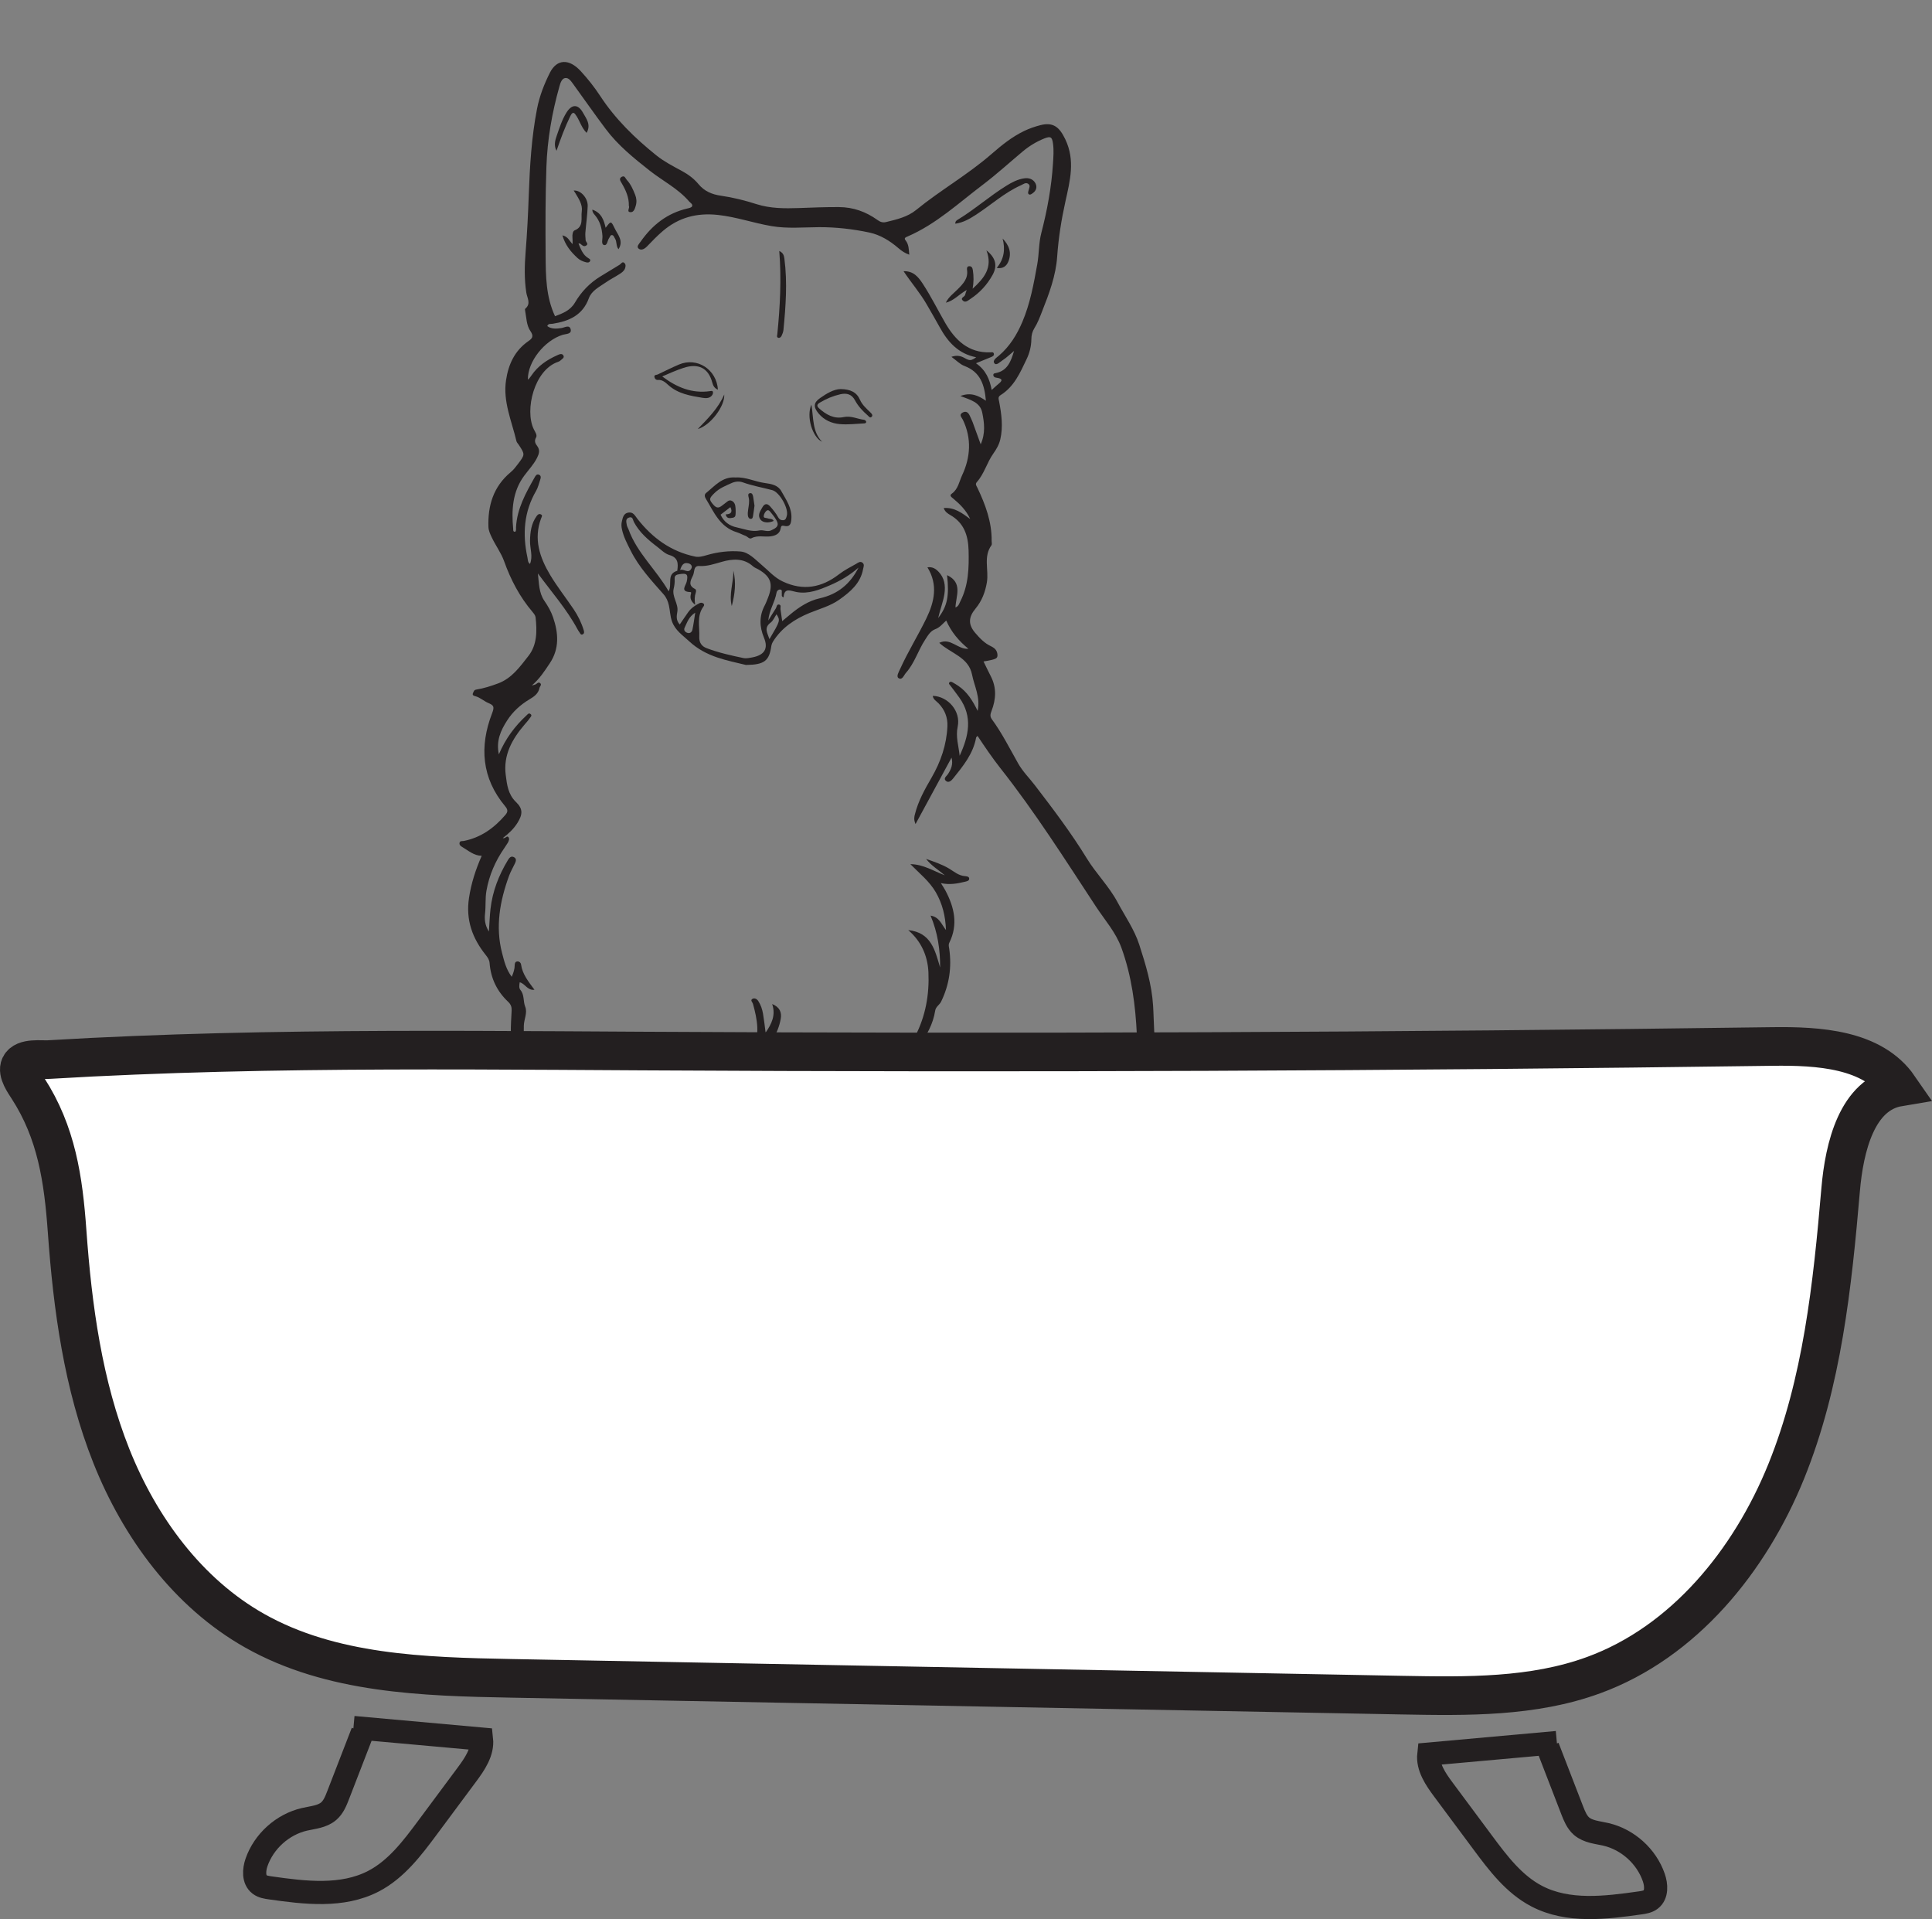
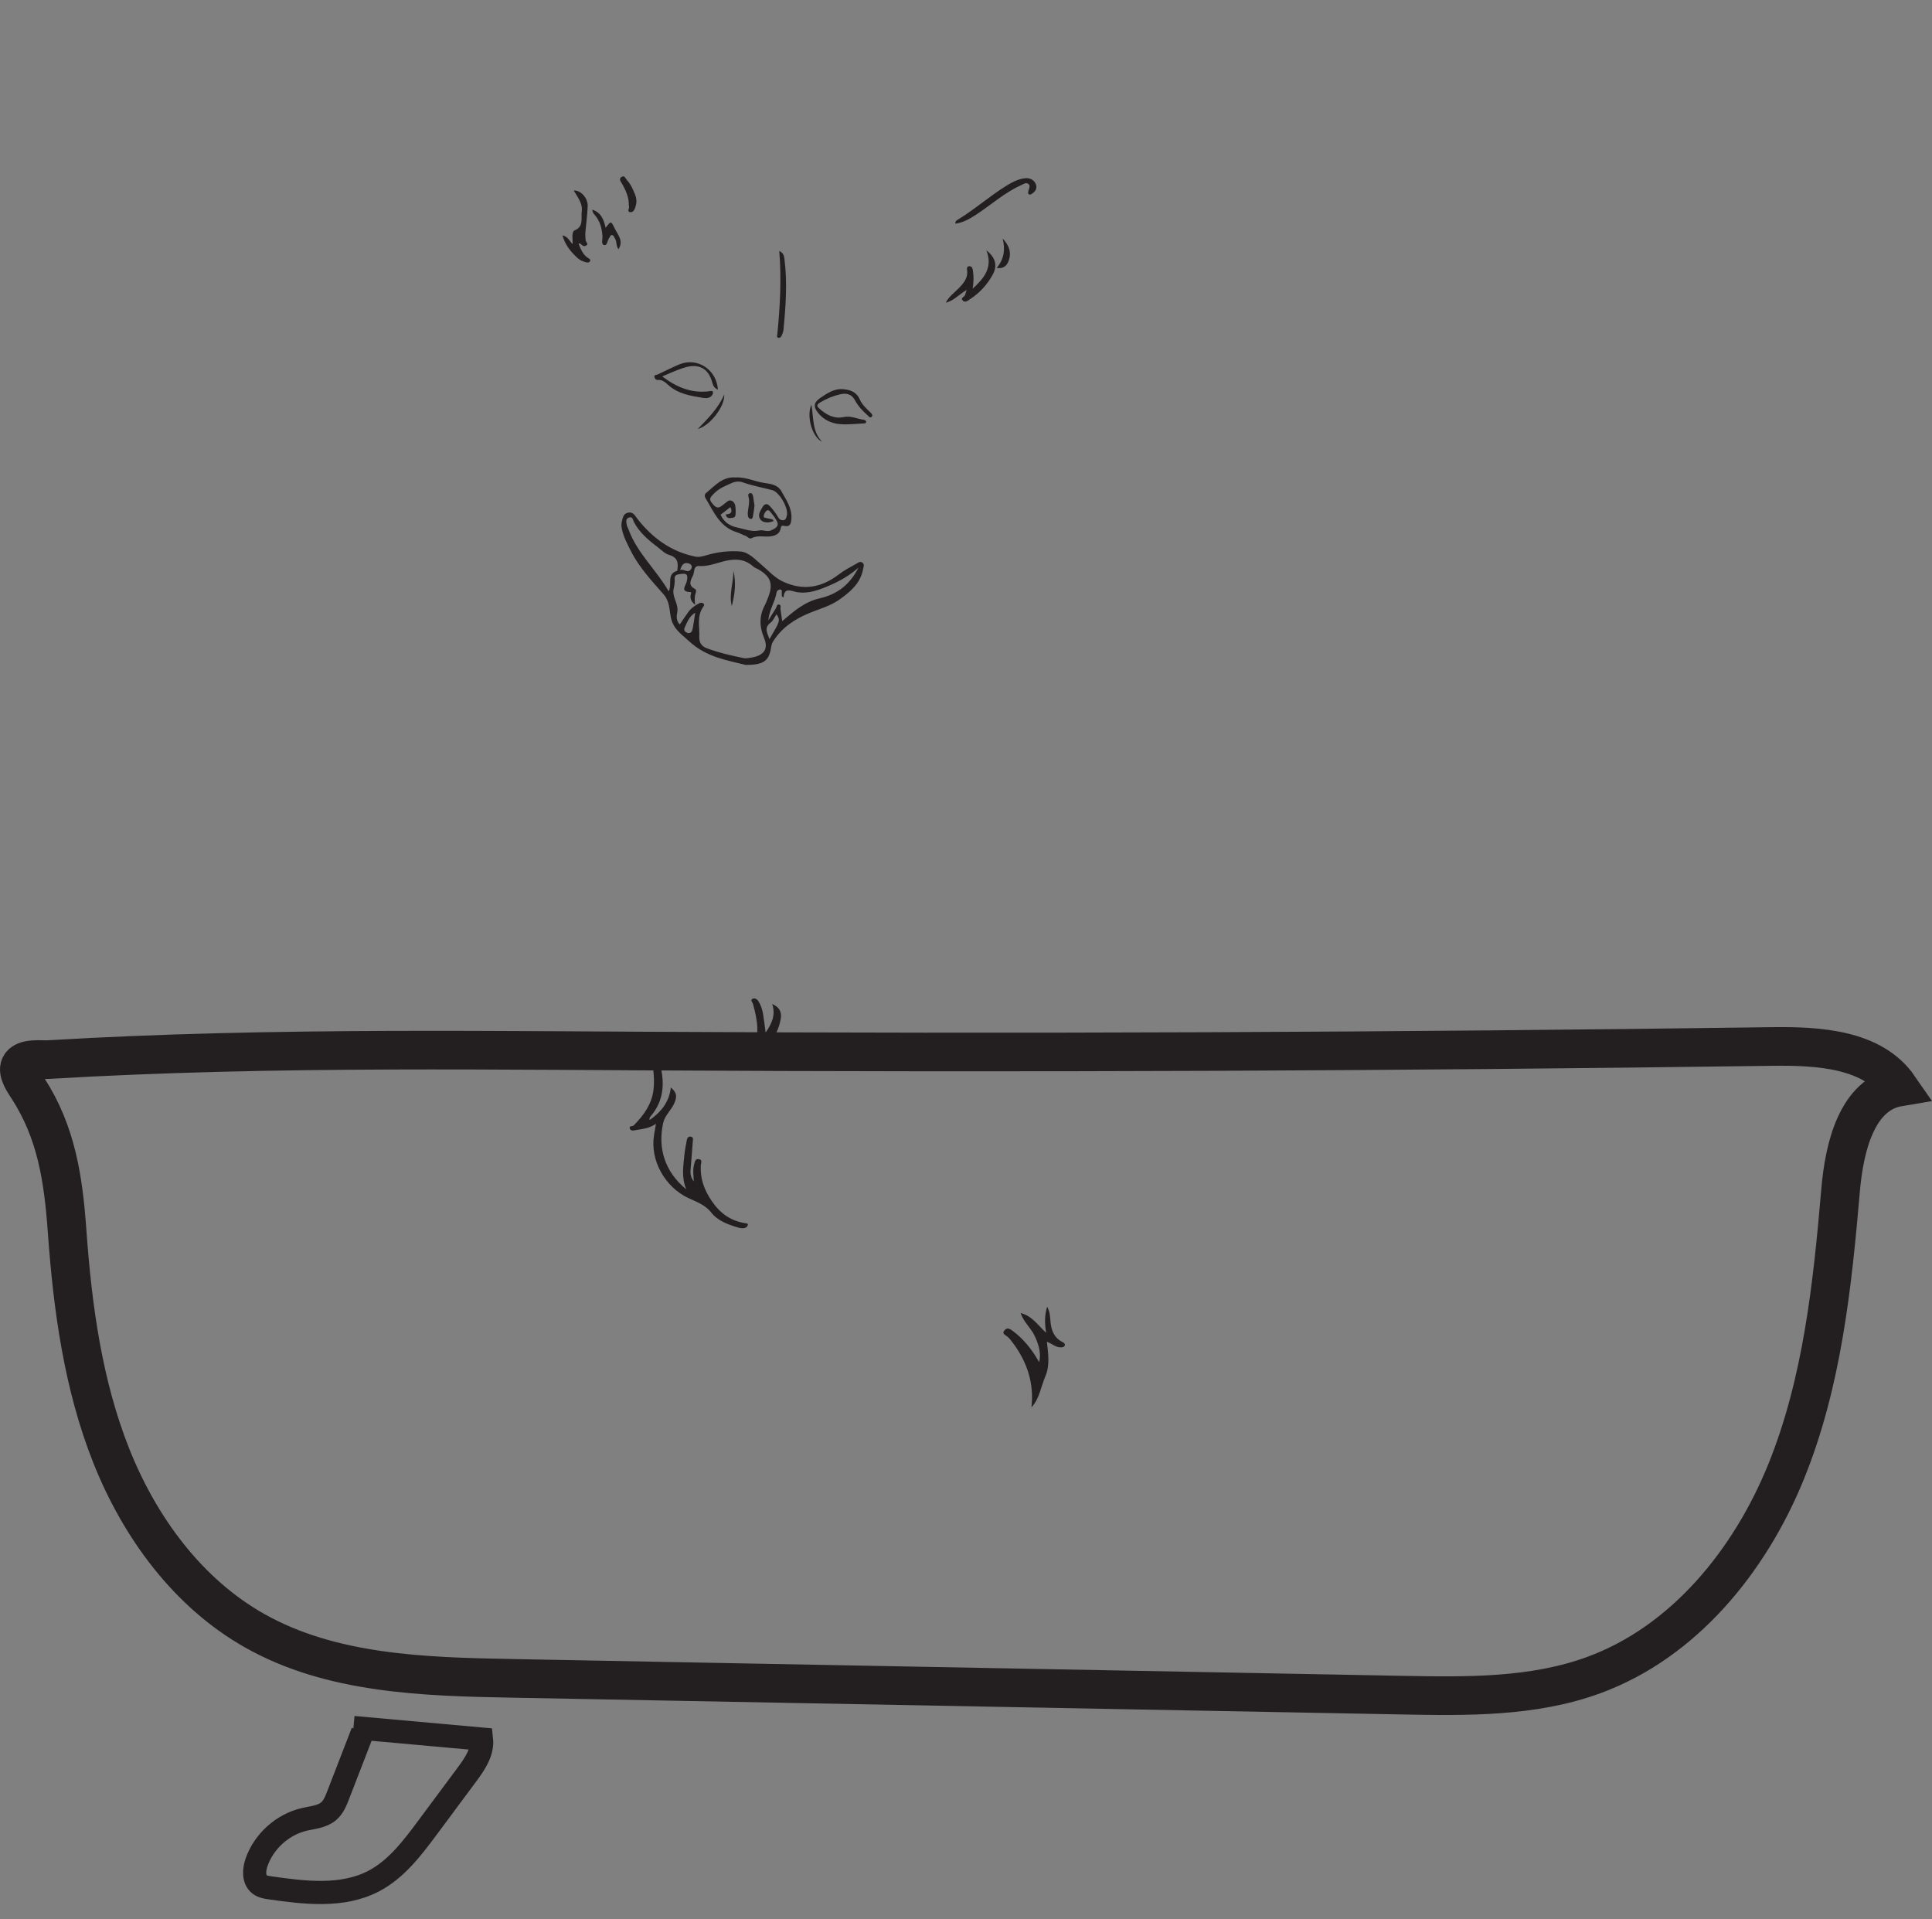
<svg xmlns="http://www.w3.org/2000/svg" width="250.103pt" height="248.415pt" viewBox="0 0 250.103 248.415" version="1.1">
  <rect x="0" y="0" width="250.103" height="248.415" fill="#808080" stroke="none" />
  <defs>
    <clipPath id="clip1">
      <path d="M 0 107 L 250.102 107 L 250.102 248 L 0 248 Z M 0 107 " />
    </clipPath>
    <clipPath id="clip2">
      <path d="M 15 206 L 80 206 L 80 248.414 L 15 248.414 Z M 15 206 " />
    </clipPath>
    <clipPath id="clip3">
-       <path d="M 167 208 L 232 208 L 232 248.414 L 167 248.414 Z M 167 208 " />
-     </clipPath>
+       </clipPath>
  </defs>
  <g id="surface1">
-     <path style=" stroke:none;fill-rule:evenodd;fill:rgb(13.73%,12.16%,12.549%);fill-opacity:1;" d="M 160.531 169.531 C 161.234 171.68 162.922 172.723 164.129 171.867 C 162.895 171.246 161.766 170.484 160.531 169.531 M 170.703 171.285 C 172.402 171.969 174.02 171.48 175.652 171.133 C 175.844 171.094 176.164 171.082 176.129 170.844 C 176.09 170.57 175.93 170.285 175.75 170.059 C 175.543 169.809 175.383 170.098 175.227 170.195 C 174.41 170.711 173.562 171.121 172.566 171.152 C 171.941 171.176 171.328 171.238 170.703 171.285 M 135.426 196.281 C 134.164 196.941 133.723 198.008 133.688 199.328 C 133.672 199.738 133.711 199.945 134.168 199.961 C 134.551 199.969 134.969 200.148 135.047 199.543 C 135.18 198.465 135.242 197.383 135.426 196.281 M 99.277 194.293 C 99.289 194.293 99.301 194.289 99.305 194.289 C 99.301 193.848 99.273 193.406 99.289 192.961 C 99.305 192.539 99.285 192.301 98.703 192.258 C 98.125 192.215 97.93 192.383 97.879 192.879 C 97.781 193.785 97.695 194.699 97.586 195.605 C 97.539 195.992 97.707 196.117 98.07 196.18 C 99.305 196.398 99.305 196.41 99.293 195.176 C 99.293 194.879 99.285 194.586 99.277 194.293 M 90.797 189.941 C 90.133 190.164 89.59 190.531 89.25 191.043 C 88.746 191.793 87.871 192.312 87.68 193.25 C 87.523 194.062 87.473 194.895 87.383 195.719 C 87.238 197.004 87.238 197 88.477 197.184 C 88.871 197.242 89.043 197.203 88.914 196.738 C 88.742 196.094 88.844 195.441 88.969 194.797 C 89.301 193.082 89.621 191.363 90.797 189.941 M 182.809 164.422 C 182.91 163.754 182.887 162.992 182.277 162.75 C 181.715 162.531 181.211 163.152 180.754 163.531 C 180.621 163.645 180.48 163.777 180.402 163.93 C 179.828 165.059 179.219 166.18 178.719 167.344 C 178.477 167.898 178.141 168.445 178.184 169.109 C 178.219 169.645 178.363 169.715 178.812 169.406 C 180.094 168.512 181.262 167.508 182.223 166.27 C 182.652 165.711 182.992 165.145 182.809 164.422 M 89.676 195.703 C 89.68 197.043 89.68 197.043 90.816 196.867 C 90.996 196.836 91.176 196.832 91.359 196.824 C 92.695 196.762 92.676 196.762 92.68 195.516 C 92.684 193.543 93 191.617 93.648 189.75 C 93.754 189.457 93.992 188.988 93.398 189.148 C 92.82 189.301 92.176 189.445 91.754 190 C 90.402 191.758 89.805 193.766 89.676 195.703 M 98.125 191.531 C 98.164 191.438 98.203 191.344 98.234 191.254 C 97.922 191.023 97.582 190.824 97.301 190.562 C 97.016 190.301 96.801 189.973 96.539 189.695 C 95.984 189.121 94.789 189.309 94.508 190.051 C 93.715 192.152 93.434 194.344 93.488 196.582 C 93.496 196.773 93.559 196.961 93.793 196.922 C 94.676 196.762 95.562 196.602 96.438 196.395 C 96.816 196.309 96.723 195.922 96.754 195.645 C 96.863 194.672 96.957 193.699 97.051 192.727 C 97.113 192.098 97.277 191.543 98.125 191.531 M 176.871 168.277 C 177.082 167.402 177.254 166.535 177.496 165.691 C 178.023 163.836 178.914 162.254 180.727 161.285 C 182.973 160.086 184.805 161.77 184.734 163.57 C 184.645 166.051 183.828 168.355 181.961 170.129 C 180.656 171.371 179.184 172.359 177.453 173.02 C 173.348 174.59 169.355 174.531 165.41 172.562 C 165.227 172.469 165.004 172.242 164.844 172.414 C 164.141 173.164 163.098 173.191 162.168 173.605 C 162.695 174.094 163.172 174.52 163.426 175.098 C 164.387 177.305 164.875 179.594 164.457 182.008 C 164.426 182.203 164.422 182.348 164.602 182.469 C 165.426 183.039 165.539 183.93 165.707 184.801 C 165.941 186 165.992 187.195 165.477 188.543 C 167.68 187.422 168.223 185.648 168.355 183.527 C 168.844 184.09 169.207 184.57 169.156 185.188 C 169.109 185.848 169.375 186.328 169.836 186.758 C 170.312 187.207 170.754 187.703 171.273 188.105 C 172.551 189.074 173.926 189.867 175.609 190.035 C 173.922 188.949 172.723 187.449 171.727 185.777 C 171.641 185.629 171.289 185.547 171.531 185.285 C 171.719 185.086 171.938 185.246 172.113 185.324 C 172.93 185.695 173.738 186.055 174.488 186.57 C 176.719 188.098 179.281 188.715 181.922 189.062 C 182.578 189.148 183.223 189.449 183.918 189.125 C 181.129 188.738 178.922 187.223 176.762 185.625 C 176.629 185.523 176.387 185.5 176.508 185.254 C 176.578 185.113 176.734 185.035 176.891 185.086 C 177.508 185.293 178.199 185.207 178.789 185.578 C 180.801 186.859 183.078 187.414 185.395 187.859 C 188.316 188.422 191.293 188.75 194.164 189.551 C 194.84 189.738 195.48 190.012 196.137 190.25 C 194.773 189.023 193.266 188.07 191.57 187.434 C 189.57 186.688 187.543 186.043 185.469 185.512 C 184.738 185.324 184.078 184.941 183.434 184.254 C 184.758 184.527 185.895 184.797 187.043 185 C 188.832 185.309 190.57 185.824 192.246 186.48 C 193.434 186.949 194.594 187.473 195.82 187.848 C 197.508 188.359 199.234 188.141 200.934 188.137 C 201.961 188.129 203.004 187.906 203.844 187.211 C 199.488 188.391 192.277 186.75 191.332 184.312 C 194.039 185.305 194.039 185.297 195.438 185.148 C 198.672 184.797 201.336 183.195 203.91 181.422 C 204.805 180.805 205.48 179.961 206.043 179.023 C 207 177.422 207.496 175.648 208.121 173.918 C 208.379 173.188 208.699 172.441 208.586 171.531 C 207.719 172.281 207.227 173.199 206.602 174.016 C 204.145 177.23 201.34 179.922 197 180.379 C 196.766 180.406 196.543 180.543 196.312 180.578 C 195.797 180.645 195.262 180.793 194.73 180.273 C 195.668 179.996 196.445 179.516 197.379 179.496 C 198.027 179.48 198.594 179.195 199.152 178.898 C 202.637 177.051 205.055 174.141 207.141 170.949 C 207.719 170.07 207.922 168.977 208.5 168.035 C 208.961 167.293 208.953 166.352 209.746 165.652 C 210.578 164.922 210.832 163.758 210.992 162.664 C 211.051 162.203 211.324 161.699 210.957 161.184 C 208.82 163.641 206.594 165.906 203.625 167.336 C 203.727 167.012 203.922 166.77 204.141 166.559 C 205.188 165.531 206.223 164.484 207.312 163.504 C 211.34 159.902 212.762 155.59 211.059 150.398 C 210.453 148.547 208.98 147.414 207.59 146.195 C 208.812 147.961 208.957 149.879 208.652 151.922 C 208.227 154.805 207.367 157.527 205.789 160.008 C 205.504 160.465 205.156 160.781 204.551 160.711 C 207.844 155.621 207.605 147.488 204.059 145.246 C 203.98 147.078 203.938 148.914 202.23 150.207 C 202 149.711 202.145 149.375 202.281 149.047 C 202.789 147.859 202.766 146.617 202.652 145.367 C 202.422 142.711 200.676 140.973 198.789 139.371 C 197.367 138.156 195.738 137.246 193.738 136.883 C 194.242 137.527 194.688 138.051 195.082 138.609 C 196.266 140.285 197.621 141.879 197.973 143.984 C 198.109 144.824 198.266 145.695 197.773 146.547 C 197.387 146.246 197.344 145.887 197.258 145.547 C 196.465 142.18 194.344 139.969 191.102 138.746 C 190.91 138.676 190.715 138.5 190.531 138.723 C 190.219 139.109 189.941 138.828 189.66 138.699 C 189.004 138.41 188.371 138.031 187.684 137.836 C 186.738 137.562 185.852 136.918 184.812 137.133 C 181.648 137.805 178.387 138.273 175.707 140.285 C 174.645 141.078 173.391 141.551 172.375 142.363 C 170.707 143.695 169.582 145.402 168.844 147.43 C 167.93 149.945 167.758 152.457 168.305 155.043 C 168.375 155.383 168.438 155.738 168.859 156.066 C 169.293 153.68 169.91 151.43 171.547 149.633 C 173.152 147.855 175.141 146.695 177.641 146.062 C 177.488 146.613 177.195 146.773 176.934 146.957 C 175.883 147.699 174.691 148.223 173.703 149.074 C 171.902 150.625 170.691 152.566 170.488 154.871 C 170.32 156.832 170.578 158.836 170.742 160.816 C 170.922 162.938 171.371 165.059 170.801 167.18 C 170.582 167.992 170.305 168.785 170.043 169.613 C 171.598 169.418 173.32 168.633 174.273 167.648 C 174.934 166.969 175.324 166.234 175.148 165.176 C 174.652 162.203 175.867 159.844 178.129 157.945 C 178.332 157.773 178.551 157.523 179.109 157.672 C 176.004 160.766 175.5 164.332 176.871 168.277 M 139.82 193.316 C 141.531 191.359 143.414 191.379 145.09 193.367 C 145.262 193.562 145.375 193.766 145.16 193.992 C 145 194.156 144.727 194.242 144.605 194.043 C 144.301 193.551 143.723 193.445 143.32 193.094 C 142.434 192.324 142 192.367 141.195 193.234 C 140.844 193.613 140.664 194.09 140.484 194.566 C 139.922 196.031 140.027 197.605 139.754 199.117 C 139.695 199.461 139.871 199.715 140.266 199.668 C 141.191 199.562 142.113 199.43 143.039 199.301 C 143.469 199.242 143.707 199.016 143.762 198.555 C 143.898 197.488 144.246 196.473 144.605 195.465 C 145.238 193.68 145.957 193.84 147.273 194.75 C 147.586 194.961 147.801 195.32 148.031 195.625 C 148.148 195.785 148.309 196.004 148.074 196.176 C 147.875 196.32 147.605 196.363 147.402 196.172 C 147.102 195.883 146.844 195.551 146.543 195.258 C 146.223 194.938 146.008 194.926 145.742 195.398 C 145.223 196.332 145.027 197.348 144.812 198.363 C 144.777 198.531 144.738 198.742 145.008 198.766 C 145.488 198.805 145.914 199.113 146.414 199.039 C 148.691 198.707 150.805 197.867 152.812 196.82 C 154.191 196.098 155.211 194.941 156.082 193.672 C 158.172 190.633 158.969 187.383 157.668 183.805 C 157.52 183.406 157.371 183 157.195 182.52 C 158.215 182.633 158.691 183.281 159.039 184 C 159.953 185.895 159.723 187.859 159.324 189.832 C 159.16 190.625 158.617 191.305 158.57 192.25 C 160.141 190.816 161.215 189.203 161.547 187.258 C 161.883 185.273 160.898 183.656 159.613 182.18 C 161.668 182.379 162.414 183.84 163.012 185.492 C 163.332 183.102 163.23 180.801 161.918 178.652 C 160.621 176.543 158.68 175.273 156.332 174.34 C 157.086 173.973 157.734 173.895 158.418 174.168 C 159.918 174.762 161.266 175.566 162.211 176.914 C 162.531 177.363 162.867 177.809 163.262 178.348 C 163.188 176.262 161.789 174.402 159.93 173.754 C 159.688 173.668 159.191 173.762 159.301 173.328 C 159.379 173.02 159.766 172.902 160.137 172.934 C 160.566 172.973 161.008 173.105 161.512 172.859 C 159.777 171.352 158.879 169.387 157.973 167.328 C 156.895 169.02 156.934 171.117 155.547 172.562 C 155.582 171.742 155.672 170.945 155.91 170.191 C 157.078 166.453 158.293 162.758 158.395 158.766 C 158.477 155.25 158.52 151.777 157.648 148.336 C 157.109 146.211 156.684 144.051 156.5 141.867 C 156.359 140.195 155.949 139.738 154.43 140.07 C 152.695 140.449 150.984 140.938 149.742 142.348 C 148.086 144.223 147.043 146.406 146.387 148.785 C 145.723 151.195 144.738 153.496 143.754 155.781 C 142.5 158.699 141.184 161.59 139.891 164.496 C 139.355 165.707 138.828 166.957 137.695 167.812 C 137.469 167.984 137.227 168.191 136.984 168.004 C 136.719 167.801 136.988 167.551 137.117 167.398 C 138.137 166.184 138.609 164.703 139.219 163.289 C 140.422 160.508 141.668 157.742 142.805 154.934 C 143.969 152.039 145.059 149.117 146.113 146.18 C 146.906 143.965 147.418 141.684 147.379 139.32 C 147.344 137.543 147.254 135.762 147.172 133.984 C 146.992 130.148 146.504 126.371 145.184 122.719 C 144.449 120.68 143.027 119.105 141.871 117.344 C 137.879 111.27 133.996 105.121 129.477 99.402 C 128.438 98.078 127.492 96.684 126.547 95.258 C 126.434 95.379 126.375 95.414 126.363 95.465 C 125.988 97.57 124.672 99.164 123.383 100.77 C 123.168 101.039 122.816 101.383 122.465 101.094 C 122.059 100.758 122.547 100.465 122.711 100.211 C 123.121 99.578 123.406 98.945 123.18 98.07 C 121.625 100.949 120.117 103.727 118.52 106.668 C 118.258 106.055 118.359 105.719 118.445 105.379 C 118.871 103.688 119.711 102.176 120.582 100.68 C 121.777 98.613 122.539 96.418 122.645 94.023 C 122.695 92.875 122.309 91.879 121.492 91.035 C 121.215 90.75 120.801 90.543 120.75 90.074 C 122.73 90.133 124.398 92.066 123.977 94.051 C 123.691 95.383 124.105 96.57 124.23 97.824 C 125.391 95.305 125.973 92.785 124.176 90.285 C 123.797 89.754 123.398 89.234 123.004 88.715 C 122.914 88.598 122.77 88.5 122.898 88.34 C 123.02 88.188 123.18 88.258 123.309 88.324 C 123.566 88.469 123.824 88.621 124.066 88.789 C 125.199 89.559 125.898 90.664 126.559 92.02 C 126.934 90.234 126.129 88.824 125.836 87.332 C 125.391 85.043 123.059 84.586 121.59 83.211 C 123.062 82.504 123.961 84.086 125.367 83.984 C 124.105 82.953 123.137 81.797 122.492 80.324 C 122.004 80.77 121.648 81.23 121.094 81.434 C 120.438 81.676 120.133 82.242 119.773 82.789 C 118.855 84.18 118.402 85.832 117.273 87.102 C 116.996 87.418 116.797 88.094 116.316 87.777 C 115.992 87.562 116.355 86.969 116.539 86.562 C 117.547 84.34 118.844 82.258 119.91 80.066 C 120.957 77.918 121.457 75.695 120.059 73.438 C 120.695 73.34 121.129 73.625 121.477 73.984 C 122.266 74.793 122.418 75.785 122.258 76.871 C 122.109 77.879 121.719 78.824 121.449 80 C 122.637 78.465 122.895 77.16 122.602 74.449 C 124.68 75.43 123.742 77.145 123.688 78.633 C 124.105 78.473 124.172 78.129 124.316 77.844 C 125.383 75.754 125.445 73.516 125.387 71.238 C 125.328 69.316 124.809 67.691 123.004 66.66 C 122.68 66.473 122.316 66.23 122.168 65.762 C 123.562 65.656 124.535 66.406 125.598 67.188 C 125.066 66.027 124.25 65.25 123.383 64.523 C 123.168 64.348 122.863 64.141 123.211 63.902 C 124.039 63.32 124.176 62.312 124.539 61.539 C 125.637 59.219 125.812 56.742 124.637 54.32 C 124.5 54.035 124.094 53.703 124.594 53.414 C 125.078 53.137 125.371 53.418 125.559 53.852 C 125.68 54.121 125.812 54.387 125.918 54.664 C 126.258 55.574 126.586 56.488 126.953 57.512 C 127.586 56.09 127.426 54.742 127.156 53.418 C 126.883 52.059 125.621 51.758 124.324 51.262 C 125.664 50.75 126.613 51.184 127.629 51.871 C 127.445 49.801 126.922 48.16 124.859 47.375 C 124.266 47.152 123.785 46.633 123.164 46.188 C 123.887 45.945 124.379 46.07 124.879 46.348 C 125.555 46.73 125.727 46.695 126.371 46.246 C 124.07 45.801 122.699 44.273 121.648 42.355 C 121.105 41.367 120.535 40.395 119.969 39.41 C 119.113 37.918 117.973 36.613 116.969 35.105 C 118.262 35.066 118.883 35.867 119.438 36.703 C 120.516 38.344 121.383 40.105 122.363 41.801 C 123.637 43.996 125.34 45.699 128.191 45.609 C 128.363 45.602 128.586 45.535 128.652 45.762 C 128.727 46.012 128.523 46.129 128.324 46.211 C 127.707 46.465 127.086 46.719 126.344 47.02 C 127.621 47.91 128.117 49.086 128.379 50.48 C 128.672 50.215 128.855 50.031 129.055 49.867 C 129.543 49.457 130.148 49.043 128.91 48.875 C 128.727 48.848 128.57 48.719 128.59 48.508 C 128.605 48.316 128.789 48.32 128.93 48.289 C 130.391 47.977 130.848 46.859 131.273 45.426 C 130.672 45.926 130.27 46.32 129.801 46.621 C 129.473 46.832 129 47.355 128.738 47.039 C 128.422 46.66 129.023 46.285 129.32 46.031 C 130.715 44.832 131.648 43.316 132.344 41.676 C 133.359 39.289 133.82 36.746 134.277 34.207 C 134.52 32.859 134.457 31.477 134.801 30.16 C 135.57 27.195 136.121 24.211 136.312 21.156 C 136.367 20.293 136.434 19.449 136.316 18.59 C 136.195 17.723 136.012 17.594 135.164 17.934 C 134.156 18.344 133.234 18.902 132.398 19.602 C 130.68 21.039 129.023 22.555 127.238 23.906 C 124.094 26.281 121.191 29.012 117.492 30.609 C 117.27 30.703 116.977 30.805 117.223 31.105 C 117.664 31.648 117.641 32.285 117.707 32.969 C 117.156 32.777 116.723 32.484 116.312 32.129 C 115.207 31.176 113.961 30.402 112.531 30.098 C 110.391 29.645 108.215 29.395 106.012 29.406 C 103.973 29.418 101.945 29.617 99.891 29.27 C 97.551 28.875 95.305 28.074 92.93 27.82 C 90.227 27.527 87.879 28.137 85.816 29.895 C 85.086 30.512 84.434 31.199 83.773 31.883 C 83.477 32.191 83.02 32.488 82.66 32.172 C 82.355 31.902 82.758 31.531 82.949 31.254 C 84.438 29.133 86.363 27.602 88.965 26.992 C 89.191 26.941 89.52 26.867 89.59 26.707 C 89.715 26.43 89.375 26.273 89.207 26.074 C 87.785 24.414 85.816 23.434 84.129 22.109 C 82.051 20.473 80.004 18.82 78.418 16.703 C 76.98 14.793 75.621 12.836 74.219 10.906 C 73.941 10.527 73.617 10.012 73.137 10.105 C 72.719 10.191 72.543 10.742 72.422 11.176 C 71.457 14.594 70.852 18.07 70.734 21.609 C 70.602 25.43 70.602 29.258 70.633 33.082 C 70.652 35.734 70.668 38.41 71.852 40.934 C 72.832 40.566 73.828 40.191 74.426 39.172 C 75.234 37.793 76.316 36.645 77.703 35.797 C 78.543 35.289 79.387 34.773 80.227 34.258 C 80.414 34.145 80.555 33.805 80.816 34.031 C 81.039 34.219 81 34.527 80.895 34.785 C 80.762 35.102 80.477 35.297 80.203 35.473 C 79.602 35.863 78.949 36.184 78.363 36.598 C 77.559 37.156 76.586 37.633 76.234 38.59 C 75.434 40.801 73.672 41.578 71.539 41.91 C 71.305 41.949 70.98 41.84 70.844 42.211 C 71.406 42.625 72.055 42.551 72.656 42.469 C 73.113 42.402 73.711 41.984 73.875 42.625 C 74.031 43.262 73.266 43.211 72.852 43.336 C 70.477 44.066 68.301 46.828 68.336 49.105 C 68.363 49.098 68.41 49.109 68.426 49.09 C 68.555 48.93 68.684 48.773 68.797 48.602 C 69.625 47.371 70.809 46.574 72.145 45.98 C 72.414 45.859 72.758 45.691 72.938 46.027 C 73.094 46.324 72.738 46.477 72.562 46.656 C 72.48 46.738 72.363 46.801 72.25 46.836 C 69.152 47.879 67.895 53.086 69.098 55.559 C 69.266 55.902 69.582 56.316 69.391 56.637 C 69.125 57.086 69.316 57.441 69.516 57.695 C 69.953 58.258 69.781 58.742 69.523 59.266 C 69.09 60.125 68.426 60.812 67.859 61.582 C 66.332 63.645 66.207 66.031 66.434 68.465 C 66.445 68.609 66.391 68.855 66.699 68.832 C 66.855 68.66 66.789 68.445 66.801 68.246 C 66.93 65.852 68.059 63.824 69.207 61.801 C 69.324 61.598 69.465 61.332 69.75 61.438 C 70.078 61.555 70.016 61.859 69.926 62.117 C 69.762 62.594 69.652 63.105 69.402 63.535 C 67.816 66.258 67.625 69.148 68.277 72.148 C 68.344 72.457 68.305 72.793 68.609 73 C 69.016 72.004 68.598 71.012 68.613 70.023 C 68.633 68.879 68.77 67.773 69.469 66.805 C 69.598 66.629 69.758 66.469 69.996 66.574 C 70.297 66.699 70.113 66.91 70.047 67.098 C 69.047 69.762 69.871 72.172 71.23 74.445 C 72.148 75.969 73.258 77.379 74.254 78.855 C 74.824 79.699 75.27 80.605 75.566 81.582 C 75.629 81.797 75.66 82.008 75.418 82.117 C 75.18 82.227 75.121 81.996 75.02 81.859 C 74.934 81.738 74.848 81.617 74.777 81.484 C 73.371 78.859 71.395 76.625 69.633 74.227 C 69.773 75.453 69.746 76.719 70.473 77.777 C 70.934 78.449 71.336 79.141 71.594 79.898 C 72.297 81.938 72.441 83.965 71.164 85.867 C 70.512 86.832 69.895 87.828 68.844 88.734 C 69.129 88.652 69.207 88.641 69.281 88.609 C 69.496 88.531 69.672 88.223 69.918 88.422 C 70.176 88.625 69.883 88.836 69.84 89.051 C 69.688 89.797 69.137 90.168 68.539 90.527 C 67.363 91.23 66.371 92.129 65.637 93.281 C 64.809 94.57 64.207 95.91 64.578 97.645 C 65.445 95.609 66.645 94.004 68.148 92.613 C 68.301 92.473 68.445 92.242 68.676 92.426 C 68.93 92.621 68.68 92.816 68.582 92.961 C 68.383 93.258 68.137 93.523 67.906 93.793 C 66.289 95.68 65.133 97.746 65.469 100.324 C 65.629 101.578 65.77 102.828 66.793 103.812 C 67.711 104.691 67.676 105.414 66.984 106.52 C 66.504 107.289 65.848 107.906 65.086 108.484 C 65.43 108.578 65.602 108.137 65.801 108.344 C 65.996 108.547 65.871 108.855 65.734 109.094 C 65.594 109.324 65.445 109.547 65.293 109.77 C 64.125 111.449 63.328 113.281 62.973 115.293 C 62.797 116.277 62.906 117.277 62.789 118.273 C 62.719 118.906 62.738 119.73 63.289 120.578 C 63.367 119.43 63.398 118.543 63.496 117.664 C 63.754 115.383 64.566 113.289 65.754 111.328 C 65.922 111.051 66.156 110.742 66.551 110.965 C 66.891 111.16 66.797 111.469 66.664 111.754 C 66.414 112.289 66.109 112.805 65.902 113.359 C 64.711 116.621 64.105 119.949 65 123.383 C 65.27 124.41 65.512 125.477 66.246 126.438 C 66.492 125.875 66.625 125.426 66.629 124.945 C 66.633 124.73 66.676 124.504 66.926 124.457 C 67.219 124.406 67.422 124.633 67.453 124.848 C 67.625 126.121 68.426 127.078 69.188 128.117 C 68.262 128.234 67.98 127.312 67.277 127.152 C 67.215 127.523 67.168 127.906 67.371 128.145 C 67.91 128.789 67.703 129.609 67.992 130.32 C 68.305 131.098 67.832 131.945 67.812 132.75 C 67.766 134.738 67.961 136.711 68.508 138.648 C 68.797 139.699 69.102 140.789 69.02 141.883 C 68.848 144.203 68.805 146.5 69.32 148.785 C 70.203 152.715 71.551 156.508 72.688 160.363 C 73.848 164.328 74.207 168.465 75.406 172.418 C 75.91 174.07 75.898 175.828 76.414 177.473 C 77.133 179.762 77.246 182.137 77.371 184.48 C 77.5 186.996 77.359 189.527 77.27 192.051 C 77.172 194.777 76.844 197.484 76.559 200.195 C 76.375 201.969 75.461 203.152 73.715 203.539 C 72.719 203.758 72.332 204.414 72.012 205.18 C 71.254 206.996 71.012 209.031 69.652 210.602 C 69.465 210.82 69.453 211.098 69.59 211.359 C 69.645 211.461 69.652 211.652 69.887 211.539 C 70.539 211.234 70.496 211.75 70.527 212.113 C 70.555 212.473 70.387 212.848 70.559 213.211 C 71.059 213.094 71.191 212.305 71.477 212.449 C 72.691 213.066 72.348 212.129 72.422 211.621 C 72.5 211.059 72.508 210.488 72.613 209.938 C 72.852 208.715 72.773 207.445 73.176 206.246 C 73.332 205.762 73.562 205.492 74.121 205.488 C 74.84 205.48 75.34 205.039 75.781 204.531 C 75.902 204.395 75.98 204.086 76.238 204.305 C 76.418 204.453 76.527 204.695 76.395 204.949 C 76.062 205.566 75.551 205.988 74.836 206.02 C 74.191 206.051 73.93 206.363 73.855 206.938 C 73.652 208.441 73.336 209.938 73.391 211.453 C 73.43 212.473 73.262 213.445 72.953 214.406 C 72.812 214.836 72.789 215.297 72.711 215.746 C 72.789 215.75 72.863 215.762 72.941 215.777 C 73.059 215.086 72.98 214.316 73.734 213.703 C 73.656 214.355 73.504 214.867 73.68 215.387 C 74.031 215.316 74.148 214.992 74.387 214.836 C 74.531 214.742 74.637 214.512 74.836 214.637 C 75.09 214.793 74.938 214.98 74.82 215.164 C 74.434 215.762 74.863 215.953 75.332 216.016 C 76.168 216.125 76.363 215.637 76.297 214.926 C 76.121 213.066 75.91 211.203 76.344 209.344 C 76.5 208.68 76.711 208.086 77.398 207.793 C 77.691 207.668 77.828 207.379 78.059 207.203 C 78.598 206.789 78.359 206.086 78.695 205.59 C 79.57 206.586 79.344 207.297 78.082 208.148 C 77.258 208.703 76.898 209.332 76.777 210.23 C 76.531 212.035 76.707 213.836 76.66 215.637 C 77.559 215.699 78.184 215.562 78 214.461 C 77.953 214.176 77.957 213.699 78.566 213.562 C 78.465 214.281 78.113 214.953 78.695 215.574 C 79.18 215.031 79.324 213.969 80.426 214.539 C 80.457 214.559 80.527 214.492 80.582 214.465 C 82.227 213.621 83.391 212.457 83.449 210.484 C 83.473 209.652 83.301 208.898 82.938 208.164 C 82.59 207.457 82.578 206.77 83.078 205.938 C 83.777 207.922 84.539 209.738 83.691 211.672 C 84.398 211.883 84.516 211.656 84.391 211.094 C 84.309 210.738 84.02 210.258 84.609 209.969 C 84.836 210.516 84.727 211.105 85.086 211.625 C 85.742 210.781 86.07 209.895 86.172 208.941 C 86.531 208.945 86.422 209.355 86.734 209.422 C 86.879 208.965 87.09 208.5 86.91 208.164 C 86.488 207.34 86.574 206.488 86.594 205.641 C 86.609 204.816 86.516 204.055 85.949 203.387 C 85.629 203.004 85.617 202.512 85.691 202.023 C 85.797 201.285 85.898 200.551 86.023 199.824 C 86.555 196.676 86.34 193.5 86.512 190.336 C 86.793 185.277 87.055 180.199 86.992 175.125 C 86.961 172.188 87.129 169.242 86.879 166.312 C 86.742 164.633 86.43 162.969 86.223 161.297 C 86.098 160.297 86.105 159.281 85.633 158.348 C 85.5 158.094 85.32 157.797 85.777 157.625 C 86.176 157.469 86.383 157.617 86.551 157.973 C 86.766 158.426 86.992 158.883 87.477 159.332 C 87.285 157.996 86.891 156.895 86.285 155.855 C 86.172 155.656 85.988 155.426 86.289 155.234 C 86.465 155.121 86.703 155.035 86.875 155.207 C 87.379 155.707 88.098 155.836 88.625 156.273 C 88.773 156.398 89.082 156.449 88.965 156.711 C 88.863 156.938 88.645 157.055 88.363 156.938 C 88.203 156.867 88.031 156.828 87.777 156.746 C 87.879 157.09 87.977 157.367 88.043 157.652 C 88.363 159.047 88.562 160.449 88.457 161.883 C 88.438 162.141 88.477 162.496 88.168 162.574 C 87.629 162.707 87.766 163.074 87.785 163.41 C 87.812 163.828 87.871 164.238 87.879 164.652 C 87.977 168.711 88.121 172.766 88.082 176.828 C 88.055 179.27 87.988 181.691 87.801 184.117 C 87.734 184.961 87.5 185.938 87.965 186.648 C 88.504 187.469 88.953 188.332 89.484 189.152 C 89.59 189.316 89.66 189.551 89.945 189.387 C 91.863 188.324 94.023 188.867 96.039 188.469 C 96.301 188.418 96.469 188.52 96.652 188.727 C 97.496 189.668 98.449 190.523 99.191 191.598 C 99.258 191.23 99.258 190.887 99.246 190.539 C 99.141 187.008 98.988 183.48 98.57 179.965 C 98.16 176.535 98.762 173.105 98.871 169.676 C 98.969 166.688 99.23 163.703 99.309 160.715 C 99.387 157.457 99.133 154.199 99.461 150.934 C 99.754 148.016 99.633 145.062 100.078 142.148 C 100.391 140.074 100.73 138.004 101.07 135.871 C 101.562 136.457 101.57 136.457 101.477 137.199 C 101.172 139.719 100.449 142.168 100.547 144.766 C 100.656 147.629 100.363 150.504 100.379 153.375 C 100.422 158.801 100.066 164.215 100.145 169.641 C 100.215 174.234 100.117 178.832 100.02 183.426 C 99.934 187.559 100.52 191.668 100.371 195.793 C 100.262 198.832 100.82 201.953 99.109 204.824 C 98.594 205.68 97.977 206.16 97.113 206.453 C 96.605 206.629 96.066 206.723 95.547 206.875 C 95.109 207 94.77 207.27 94.793 207.746 C 94.875 209.543 94.254 211.117 93.348 212.629 C 93.141 212.977 92.883 213.598 93.156 213.793 C 93.781 214.234 93.34 214.59 93.246 214.988 C 93.172 215.312 93.062 215.621 92.926 216.082 C 93.398 215.719 93.613 215.281 94.039 215.199 C 94.633 215.078 94.73 214.738 94.797 214.199 C 94.93 213.172 95.09 212.125 95.434 211.152 C 95.867 209.906 96.129 208.449 97.816 208.109 C 97.996 208.07 98.152 207.863 98.297 207.719 C 98.48 207.543 98.625 207.211 98.934 207.527 C 99.191 207.789 99.125 208.094 98.883 208.32 C 98.711 208.48 98.488 208.641 98.266 208.68 C 97.398 208.84 97.07 209.492 96.758 210.184 C 95.961 211.93 95.781 213.836 95.32 215.668 C 95.199 216.16 95.285 216.652 95.82 216.953 C 96.125 216.656 96.004 216.262 96.137 215.934 C 96.215 215.746 96.219 215.445 96.469 215.469 C 96.781 215.504 96.703 215.828 96.719 216.051 C 96.742 216.414 96.445 216.801 96.812 217.16 C 96.934 217.016 97.02 216.844 97.156 216.758 C 97.43 216.582 97.383 215.871 97.867 216.168 C 98.344 216.461 97.711 216.75 97.66 217.059 C 97.656 217.105 97.691 217.16 97.719 217.25 C 97.941 217.262 98.18 217.293 98.414 217.281 C 99.586 217.223 99.535 217.223 99.469 216.043 C 99.359 214.156 99.633 212.309 100.309 210.535 C 100.484 210.062 100.688 209.598 100.906 209.145 C 101.055 208.84 101.32 208.695 101.656 208.84 C 102.086 209.023 101.766 209.289 101.684 209.5 C 100.879 211.711 100.957 214.047 100.68 216.328 C 100.613 216.906 100.902 217.133 101.473 217.125 C 101.969 217.117 102.34 217.066 102.328 216.418 C 102.316 215.977 102.324 215.238 102.793 215.254 C 103.379 215.273 102.805 216.008 103.055 216.359 C 103.527 216.273 103.336 215.453 103.867 215.59 C 104.453 215.738 103.773 216.258 104.02 216.562 C 104.461 216.438 104.883 216.281 105.316 216.203 C 105.883 216.109 106.137 215.84 106.199 215.27 C 106.43 213.254 106.168 211.305 105.473 209.406 C 105.344 209.043 104.805 208.551 105.242 208.328 C 105.637 208.117 105.969 208.742 106.125 209.137 C 106.816 210.844 107.555 212.543 107.227 214.457 C 107.164 214.801 107.227 215.043 107.648 215.074 C 108.098 215.105 108.121 214.797 108.117 214.488 C 108.117 214.219 108.066 213.957 108.062 213.688 C 108.059 213.488 108.043 213.211 108.309 213.195 C 108.551 213.184 108.617 213.434 108.652 213.652 C 108.711 214.02 108.773 214.391 108.859 214.906 C 109.453 214.172 109.73 213.52 109.344 212.738 C 109.84 212.555 109.996 213.359 110.379 213.051 C 110.781 212.719 111.219 212.199 111.105 211.684 C 110.75 210.062 110.895 208.328 110.172 206.809 C 109.414 205.207 108.844 203.562 108.832 201.812 C 108.805 198.156 109.305 194.527 109.633 190.895 C 110.105 185.543 111.352 180.281 111.781 174.922 C 111.969 172.668 112.672 170.496 112.953 168.273 C 113.375 164.98 114.02 161.727 114.602 158.465 C 115.234 154.898 115.996 151.348 116.355 147.742 C 116.57 145.613 116.613 143.488 115.695 141.465 C 115.602 141.254 115.668 141.109 115.828 141.012 C 116.066 140.863 116.328 140.836 116.562 141.055 C 116.797 141.262 116.812 141.664 117.188 141.762 C 117.402 140.871 116.797 140.242 116.484 139.535 C 117.578 138.965 117.629 140.652 118.68 140.414 C 117.945 139.641 117.773 138.715 117.543 137.719 C 117.387 137.898 117.328 137.965 117.27 138.027 C 117.039 138.262 117.055 138.898 116.602 138.691 C 116.281 138.547 116.562 138.035 116.656 137.719 C 117.02 136.414 117.852 135.332 118.469 134.141 C 119.824 131.535 120.316 128.727 120.188 125.855 C 120.094 123.758 119.266 121.844 117.574 120.398 C 120.535 120.695 121.043 123.004 121.703 125.246 C 121.711 122.938 121.391 120.715 120.465 118.52 C 121.613 118.707 121.859 119.637 122.461 120.387 C 122.391 118.566 121.996 116.98 121.148 115.508 C 120.32 114.066 119.008 113.043 117.852 111.859 C 119.531 111.875 120.855 112.758 122.309 113.301 C 121.48 112.594 120.535 112.043 119.887 111.18 C 120.922 111.547 121.941 111.879 122.871 112.438 C 123.504 112.82 124.078 113.332 124.875 113.406 C 125.098 113.43 125.441 113.441 125.465 113.711 C 125.492 114.043 125.121 114.082 124.875 114.145 C 123.922 114.375 122.957 114.559 121.801 114.316 C 122.059 114.738 122.227 114.973 122.363 115.23 C 123.535 117.418 124.062 119.668 122.891 122.031 C 122.754 122.312 122.84 122.547 122.879 122.809 C 123.219 125.191 122.895 127.465 121.832 129.652 C 121.621 130.086 121.145 130.297 121.062 130.824 C 120.793 132.539 119.98 134.039 118.938 135.387 C 118.289 136.219 118.148 137.059 118.254 138.039 C 118.332 138.758 118.688 139.328 119.039 139.91 C 119.562 140.77 119.578 140.793 118.609 140.926 C 118.223 140.98 118.117 141.105 118.094 141.465 C 117.969 143.039 117.816 144.613 117.668 146.184 C 117.383 149.258 116.91 152.297 116.145 155.297 C 115.91 156.211 115.57 157.117 115.551 158.082 C 115.504 160.105 115.133 162.094 114.766 164.074 C 113.914 168.707 112.727 173.27 112.266 177.98 C 111.82 182.555 110.836 187.059 110.156 191.605 C 110.09 192.078 110.051 192.555 110.215 193.117 C 111.305 191.551 112.328 190.113 114.094 189.48 C 114.594 189.301 115.211 188.777 115.66 189.281 C 116.102 189.773 115.539 190.316 115.309 190.809 C 114.363 192.797 114.328 194.805 115.18 197.078 C 115.918 194.984 117.344 193.777 118.953 192.742 C 119.449 192.422 120.027 192.227 120.234 191.574 C 120.348 191.211 120.621 191.328 120.723 191.602 C 120.844 191.926 121.035 192.34 120.75 192.613 C 120.297 193.047 120.055 193.633 119.547 194.035 C 118.816 194.613 118.188 195.312 117.543 196.262 C 120.168 195.016 121.957 193.168 123.434 191.016 C 124.172 189.949 124.203 188.73 123.805 187.504 C 123.621 186.934 123.453 186.352 123.262 185.727 C 123.691 185.781 123.922 185.957 124.094 186.215 C 125.223 187.883 125.508 189.613 124.383 191.387 C 124.059 191.902 123.977 192.387 124.145 193.035 C 126.559 191.02 128.004 188.75 126.855 185.504 C 128.602 186.82 128.406 188.84 129.129 190.539 C 130.23 189.602 131.133 188.566 131.289 187.078 C 131.305 186.91 131.219 186.676 131.465 186.641 C 131.672 186.609 131.766 186.824 131.848 186.973 C 132.262 187.762 131.945 188.477 131.582 189.172 C 131.035 190.23 131.125 190.816 132.066 191.789 C 132.309 190.383 132.23 188.949 132.824 187.52 C 132.996 187.742 133.082 187.855 133.16 187.969 C 133.871 188.988 133.543 190.145 133.613 191.25 C 133.695 192.551 133.75 193.871 134.641 194.945 C 135.34 195.793 135.762 195.781 136.324 194.895 C 136.906 193.957 137.762 193.387 138.777 193.039 C 139.172 192.906 139.625 192.781 139.844 193.34 C 137.648 194.105 136.52 195.66 136.164 197.91 C 135.789 200.27 135.793 200.324 138.188 199.793 C 138.25 199.781 138.305 199.762 138.363 199.758 C 138.742 199.719 138.836 199.5 138.855 199.148 C 138.953 197.172 139.129 195.203 139.82 193.316 M 71.582 214.012 C 70.5 214.898 70.441 214.883 69.906 213.73 C 69.855 213.625 69.82 213.5 69.746 213.418 C 67.805 211.23 67.645 210.277 68.988 207.793 C 69.531 206.793 69.875 205.715 70.406 204.723 C 71.062 203.488 71.562 202.027 73.418 202.074 C 73.676 202.078 73.805 201.809 73.961 201.637 C 74.859 200.598 75.285 199.414 75.242 198.031 C 75.129 194.262 74.91 190.492 74.832 186.727 C 74.754 182.652 74.242 178.625 73.805 174.59 C 73.656 173.215 73.164 171.875 72.766 170.539 C 71.516 166.32 70.941 161.945 69.715 157.723 C 69.047 155.41 68.043 153.195 67.633 150.816 C 67.043 147.363 66.574 143.891 66.57 140.387 C 66.57 138.148 66.156 135.953 66.129 133.727 C 66.113 132.746 66.188 131.77 66.234 130.793 C 66.254 130.352 66.129 130.008 65.793 129.688 C 64.336 128.32 63.531 126.637 63.379 124.66 C 63.348 124.258 63.156 123.965 62.898 123.641 C 61.152 121.465 60.277 119.074 60.715 116.219 C 61 114.344 61.562 112.594 62.359 110.781 C 61.328 110.758 60.641 110.102 59.848 109.648 C 59.629 109.52 59.434 109.359 59.492 109.09 C 59.551 108.812 59.832 108.895 60.023 108.859 C 62.258 108.422 63.969 107.176 65.41 105.5 C 65.738 105.121 65.789 104.836 65.406 104.379 C 62.34 100.719 62.047 96.613 63.703 92.328 C 64.031 91.477 63.922 91.297 63.191 90.988 C 62.629 90.746 62.164 90.289 61.539 90.121 C 61.363 90.074 61.086 90.008 61.238 89.699 C 61.336 89.504 61.348 89.305 61.688 89.254 C 62.637 89.105 63.547 88.809 64.457 88.473 C 66.266 87.805 67.301 86.312 68.391 84.93 C 69.547 83.469 69.527 81.664 69.332 79.902 C 69.305 79.66 69.105 79.418 68.938 79.215 C 67.277 77.258 66.117 75.051 65.254 72.633 C 64.875 71.574 64.156 70.609 63.66 69.562 C 63.453 69.125 63.25 68.695 63.23 68.215 C 63.133 65.441 63.875 62.988 66.105 61.125 C 66.484 60.812 66.766 60.438 67.055 60.055 C 67.98 58.832 67.977 58.828 67.137 57.551 C 67.039 57.406 66.891 57.266 66.855 57.102 C 66.242 54.5 65.09 51.977 65.508 49.215 C 65.812 47.18 66.617 45.395 68.398 44.16 C 68.883 43.824 69.137 43.539 68.672 42.867 C 68.145 42.117 68.152 41.121 67.98 40.219 C 67.961 40.133 67.945 39.996 67.996 39.961 C 68.785 39.301 68.234 38.566 68.129 37.863 C 67.863 36.117 67.902 34.375 68.043 32.621 C 68.242 30.137 68.367 27.645 68.453 25.152 C 68.59 21.441 68.809 17.742 69.52 14.086 C 69.84 12.434 70.453 10.871 71.195 9.395 C 72.082 7.66 73.648 7.531 75.199 9.23 C 76.109 10.219 76.949 11.281 77.68 12.398 C 79.648 15.41 82.191 17.883 84.977 20.121 C 85.973 20.918 87.145 21.523 88.277 22.133 C 89.113 22.586 89.84 23.133 90.438 23.852 C 91.184 24.754 92.172 25.168 93.316 25.332 C 94.898 25.559 96.434 25.945 97.961 26.434 C 99.711 26.988 101.574 26.996 103.422 26.93 C 105.141 26.867 106.852 26.797 108.57 26.805 C 110.473 26.809 112.109 27.414 113.605 28.484 C 113.953 28.734 114.273 28.844 114.691 28.746 C 116.074 28.41 117.484 28.086 118.594 27.18 C 121.734 24.617 125.293 22.605 128.34 19.949 C 129.664 18.797 130.988 17.723 132.574 16.957 C 133.258 16.629 133.961 16.387 134.691 16.199 C 136.371 15.773 137.16 16.48 137.898 18.016 C 139.223 20.77 138.508 23.414 137.918 26.094 C 137.398 28.445 137.023 30.801 136.855 33.207 C 136.688 35.68 135.809 38.02 134.898 40.316 C 134.609 41.066 134.324 41.812 133.891 42.504 C 133.633 42.926 133.516 43.387 133.512 43.926 C 133.504 44.809 133.281 45.695 132.891 46.504 C 132.062 48.242 131.289 50.039 129.547 51.133 C 129.156 51.375 129.27 51.629 129.336 51.957 C 129.645 53.59 129.875 55.223 129.488 56.887 C 129.328 57.574 128.977 58.164 128.586 58.715 C 127.754 59.887 127.418 61.324 126.449 62.41 C 126.215 62.676 126.406 62.895 126.527 63.137 C 127.566 65.324 128.406 67.57 128.371 70.039 C 128.367 70.215 128.438 70.445 128.355 70.566 C 127.27 72.055 128.016 73.77 127.758 75.359 C 127.547 76.625 127.113 77.777 126.301 78.758 C 125.363 79.883 125.305 80.832 126.254 81.934 C 126.836 82.613 127.453 83.27 128.297 83.656 C 128.434 83.719 128.562 83.805 128.68 83.891 C 129.02 84.148 129.152 84.551 129.121 84.918 C 129.09 85.281 128.66 85.336 128.352 85.426 C 128.039 85.512 127.707 85.551 127.32 85.621 C 127.645 86.285 127.941 86.918 128.262 87.539 C 129.027 89.012 128.938 90.512 128.363 92.012 C 128.215 92.398 128.121 92.715 128.387 93.086 C 129.711 94.891 130.711 96.891 131.809 98.832 C 132.402 99.883 133.262 100.719 133.98 101.664 C 136.34 104.738 138.676 107.824 140.703 111.133 C 141.891 113.078 143.566 114.723 144.652 116.758 C 145.633 118.59 146.863 120.348 147.484 122.293 C 148.309 124.844 149.102 127.449 149.27 130.164 C 149.414 132.41 149.32 134.676 149.879 136.891 C 150.141 137.949 149.816 139.012 149.645 140.254 C 150.223 139.789 150.656 139.41 151.121 139.066 C 152.457 138.074 153.891 137.574 155.598 138.07 C 156.93 138.457 157.867 139.344 158.211 140.531 C 159.07 143.461 159.746 146.445 160.422 149.422 C 160.598 150.184 160.816 150.926 161.125 151.617 C 161.621 152.727 161.715 153.855 161.613 155.012 C 161.387 157.434 161.098 159.848 160.887 162.27 C 160.707 164.312 161.863 165.941 162.695 167.672 C 163.344 169.008 164.617 169.371 165.844 169.84 C 167.762 170.57 167.746 170.559 168.523 168.66 C 169.402 166.496 169.277 164.316 168.781 162.098 C 168.324 159.992 167.805 157.969 166.738 156.008 C 165.348 153.43 165.508 150.566 166.414 147.777 C 167.207 145.332 168.891 143.465 170.484 141.543 C 171.973 139.758 173.594 138.133 175.793 137.207 C 178.824 135.93 181.887 134.75 185.203 134.496 C 186.555 134.395 187.887 134.25 189.219 134.031 C 190.676 133.793 192.18 133.836 193.605 134.285 C 196.625 135.234 199.637 136.219 202.082 138.312 C 203.211 139.281 204.016 140.496 204.539 141.891 C 204.637 142.152 204.68 142.465 205.078 142.527 C 207.746 142.941 209.5 144.734 211.133 146.609 C 213.355 149.168 214.121 152.25 213.949 155.57 C 213.898 156.465 213.48 157.285 213.117 158.098 C 212.723 158.957 212.453 159.777 213.281 160.617 C 213.754 161.09 213.793 161.797 213.703 162.473 C 213.457 164.371 213.023 166.219 211.93 167.836 C 211.441 168.551 211.352 169.188 211.637 170.059 C 212.531 172.828 211.812 175.43 210.5 177.934 C 209.738 179.371 208.719 180.613 207.684 181.848 C 207.379 182.203 207.172 182.477 207.645 183.016 C 208.746 184.242 208.391 186.195 207.082 187.52 C 205.195 189.43 202.801 190.082 200.242 190.359 C 199.164 190.469 199.152 190.426 199.766 191.352 C 200.57 192.574 201.281 193.836 201.668 195.258 C 201.758 195.594 201.98 196.008 201.602 196.238 C 201.18 196.5 201.051 195.98 200.902 195.766 C 199.195 193.215 196.402 192.594 193.715 191.738 C 191.613 191.07 189.539 190.98 187.398 191.355 C 185.844 191.625 184.277 191.457 182.715 191.332 C 181.477 191.227 180.262 191.207 179.188 192.004 C 178.812 192.285 178.305 192.168 177.859 192.203 C 175.055 192.406 172.695 191.379 170.633 189.586 C 170.145 189.156 169.598 188.77 169.238 188.199 C 168.973 187.777 168.766 187.98 168.625 188.305 C 167.672 190.578 165.684 191.203 163.465 191.406 C 163.012 191.449 162.633 191.562 162.367 191.914 C 161.371 193.25 159.938 194.027 158.531 194.832 C 158.215 195.016 157.93 195.203 157.711 195.5 C 156.441 197.27 154.723 198.43 152.594 198.93 C 151.832 199.113 151.336 199.691 150.645 199.938 C 149.012 200.527 147.328 200.734 145.586 200.625 C 144.844 200.578 144.066 200.582 143.34 200.727 C 140.25 201.344 137.109 201.367 133.98 201.52 C 133.438 201.551 132.922 201.352 132.457 201.047 C 132.273 200.926 132.047 200.77 132.109 200.57 C 132.395 199.637 132.129 198.656 132.445 197.723 C 132.723 196.914 133.164 196.227 133.859 195.586 C 132.203 194.867 130.672 194.051 130.062 192.211 C 129.082 193.07 128.188 193.73 126.996 193.941 C 126.629 194.004 126.312 194.402 125.98 194.656 C 124.648 195.664 123.262 196.449 121.488 196.504 C 120.555 196.527 119.691 197.16 118.691 197.047 C 118.426 197.02 118.129 197.105 117.887 197.02 C 116.926 196.668 116.805 197.367 116.832 197.93 C 116.883 198.801 116.938 199.742 117.941 200.195 C 118.188 200.312 118.34 200.527 118.246 200.77 C 118.121 201.102 117.766 201.133 117.48 201.105 C 115.871 200.977 114.523 200.34 113.582 199.008 C 112.426 197.375 111.871 195.562 111.961 193.406 C 111.316 193.949 111.051 194.543 110.922 195.145 C 110.363 197.715 110.551 200.332 110.523 202.938 C 110.523 203.129 110.645 203.344 110.766 203.504 C 112.961 206.469 113.152 209.73 112.246 213.156 C 112.148 213.52 111.902 213.777 111.652 214.035 C 111.086 214.609 110.551 215.223 109.941 215.75 C 109.457 216.168 109.059 216.871 108.203 216.551 C 108.141 216.527 108.02 216.586 107.957 216.637 C 106.809 217.656 105.273 217.855 103.953 218.504 C 103.859 218.551 103.688 218.594 103.621 218.547 C 102.715 217.926 101.684 218.375 100.719 218.23 C 99.973 218.113 99.211 218.566 98.418 218.41 C 97.824 218.293 97.277 218.145 96.996 218.98 C 96.852 219.414 95.824 219.148 95.676 218.535 C 95.453 217.629 94.684 217.234 94.176 216.527 C 94.023 216.738 93.91 216.867 93.82 217.016 C 93.605 217.371 93.402 217.82 92.926 217.781 C 92.355 217.734 92.094 217.188 92.086 216.746 C 92.055 214.895 91.363 213 92.508 211.207 C 93.066 210.328 93.336 209.332 93.383 208.258 C 93.457 206.508 94.215 205.734 95.961 205.477 C 96.809 205.352 97.32 204.883 97.609 204.145 C 98.234 202.555 98.645 200.938 98.648 199.207 C 98.66 197.508 98.723 197.52 97.02 197.926 C 94.148 198.609 91.242 198.793 88.316 198.387 C 87.832 198.324 87.711 198.496 87.664 198.844 C 87.508 199.988 87.363 201.137 87.242 202.285 C 87.195 202.691 87.375 203.023 87.656 203.328 C 87.875 203.566 88.211 203.895 88.168 204.129 C 87.922 205.633 88.84 207.016 88.531 208.535 C 88.328 209.543 87.812 210.355 87.211 211.125 C 86.664 211.824 85.945 212.398 85.555 213.219 C 85.434 213.469 85.176 213.645 84.977 213.438 C 84.465 212.895 84.297 213.359 84.004 213.664 C 83.137 214.551 82.141 215.273 80.957 215.688 C 80.125 215.977 79.527 216.504 79.27 217.293 C 78.984 218.172 78.512 217.98 78.195 217.48 C 77.672 216.652 77.125 216.539 76.301 216.996 C 75.973 217.176 75.551 217.195 75.148 217.148 C 74.52 217.074 73.984 217.18 73.969 217.977 C 73.969 218.18 73.898 218.316 73.66 218.332 C 73.355 218.352 73.098 218.242 72.988 217.98 C 72.449 216.691 70.859 215.785 71.582 214.012 " />
    <path style=" stroke:none;fill-rule:evenodd;fill:rgb(13.73%,12.16%,12.549%);fill-opacity:1;" d="M 88.043 73.785 C 88.566 73.594 89.105 74.328 89.492 73.602 C 89.656 73.297 89.473 73.02 89.137 72.926 C 88.473 72.746 88.246 73.168 88.043 73.785 M 90 79.305 C 89.164 79.836 88.961 80.562 88.641 81.215 C 88.473 81.555 88.652 81.797 88.961 81.91 C 89.305 82.039 89.566 81.824 89.633 81.52 C 89.781 80.84 89.863 80.148 90 79.305 M 99.609 82.734 C 101.023 80.328 101.023 80.328 100.523 79.512 C 100.266 79.887 100.09 80.348 99.754 80.598 C 98.844 81.285 99.359 81.957 99.609 82.734 M 99.461 80.32 C 99.785 79.797 100.094 79.266 100.434 78.754 C 100.551 78.57 100.539 78.203 100.844 78.254 C 101.168 78.305 101.008 78.633 101.035 78.852 C 101.102 79.324 101.172 79.801 101.258 80.402 C 101.715 80.023 102.027 79.758 102.348 79.492 C 103.465 78.566 104.699 77.762 106.109 77.449 C 108.473 76.922 110.078 75.57 111.137 73.473 C 110.035 74.445 108.789 75.184 107.445 75.758 C 106.059 76.352 104.652 76.922 103.102 76.633 C 102.336 76.488 101.527 76.008 101.441 77.324 C 101.094 77.215 101.242 77.004 101.207 76.852 C 101.168 76.664 101.309 76.371 101.047 76.32 C 100.789 76.266 100.562 76.484 100.523 76.723 C 100.316 77.957 99.555 79 99.461 80.32 M 86.559 76.543 C 87.059 75.605 86.242 74.312 87.676 73.883 C 87.688 73.883 87.68 73.828 87.684 73.797 C 87.809 72.91 87.773 72.164 86.645 71.84 C 86.07 71.672 85.594 71.172 85.098 70.793 C 83.902 69.887 82.773 68.918 82.059 67.57 C 81.922 67.305 81.93 66.836 81.445 66.988 C 80.922 67.148 81.086 67.602 81.141 67.965 C 81.172 68.164 81.301 68.344 81.371 68.543 C 82.473 71.59 84.961 73.75 86.559 76.543 M 87.996 80.836 C 88.387 80.266 88.727 79.75 89.086 79.246 C 89.461 78.723 89.973 78.363 90.543 78.082 C 90.723 77.992 90.887 77.996 91.051 78.117 C 91.211 78.242 91.156 78.387 91.066 78.508 C 90.164 79.73 90.586 81.117 90.523 82.445 C 90.492 83.176 90.84 83.664 91.477 83.902 C 93.016 84.488 94.625 84.844 96.234 85.18 C 96.602 85.258 97.016 85.164 97.395 85.094 C 98.945 84.801 99.496 83.969 98.898 82.543 C 98.301 81.098 98.27 79.746 98.996 78.367 C 99.164 78.051 99.285 77.715 99.418 77.383 C 100.113 75.629 99.809 74.672 98.25 73.746 C 97.996 73.59 97.688 73.5 97.477 73.305 C 96.273 72.211 94.805 72.34 93.473 72.715 C 92.484 72.992 91.551 73.328 90.52 73.266 C 90.145 73.242 89.965 73.422 89.891 73.754 C 89.828 74.012 89.809 74.297 89.691 74.531 C 89.375 75.172 89.059 75.781 89.965 76.234 C 90.145 76.32 90.121 76.566 90.066 76.723 C 89.91 77.184 89.895 77.656 89.992 78.289 C 89.477 77.867 89.32 77.492 89.41 77.016 C 89.438 76.879 89.551 76.648 89.367 76.641 C 88.008 76.59 88.777 75.816 88.895 75.297 C 89.105 74.355 88.938 74.16 87.98 74.32 C 87.609 74.383 87.297 74.438 87.336 74.957 C 87.363 75.363 87.309 75.789 87.211 76.188 C 86.957 77.254 87.855 78.141 87.684 79.172 C 87.582 79.75 87.5 80.293 87.996 80.836 M 96.559 86.074 C 94.195 85.484 91.438 85.082 89.223 83.016 C 88.359 82.215 87.406 81.602 86.992 80.441 C 86.746 79.758 86.746 79.043 86.586 78.348 C 86.465 77.816 86.27 77.348 85.898 76.926 C 84.344 75.16 82.727 73.434 81.66 71.309 C 81.211 70.414 80.73 69.527 80.516 68.527 C 80.434 68.168 80.418 67.816 80.508 67.473 C 80.625 66.988 80.723 66.441 81.359 66.348 C 81.98 66.258 82.188 66.734 82.508 67.148 C 84.43 69.613 86.84 71.395 89.988 72.047 C 90.477 72.148 90.969 72.012 91.48 71.863 C 92.898 71.445 94.398 71.266 95.852 71.387 C 96.914 71.473 97.723 72.383 98.535 73.066 C 99.453 73.828 100.227 74.758 101.344 75.277 C 103.969 76.512 106.375 76.066 108.602 74.344 C 109.297 73.809 110.07 73.41 110.828 72.988 C 111.07 72.848 111.352 72.602 111.648 72.836 C 111.941 73.066 111.785 73.379 111.73 73.664 C 111.398 75.504 110.07 76.617 108.652 77.621 C 107.5 78.438 106.121 78.805 104.816 79.336 C 102.891 80.121 101.176 81.258 100.051 83.078 C 99.961 83.227 99.887 83.406 99.859 83.574 C 99.586 85.531 98.98 86.051 96.559 86.074 " />
    <path style=" stroke:none;fill-rule:evenodd;fill:rgb(13.73%,12.16%,12.549%);fill-opacity:1;" d="M 84.914 145.465 C 84.027 146.09 83.141 146.129 82.285 146.289 C 82.027 146.34 81.68 146.422 81.551 146.129 C 81.359 145.691 81.871 145.844 82.027 145.688 C 83.352 144.348 84.426 142.867 84.613 140.93 C 84.695 140.129 84.66 139.324 84.574 138.531 C 84.508 137.902 84.141 137.453 83.523 137.129 C 84.68 136.965 85.457 137.582 85.656 138.758 C 86.012 140.809 85.691 142.711 84.332 144.371 C 84.211 144.523 84.023 144.656 84.102 144.98 C 85.609 143.918 86.645 142.621 86.84 140.77 C 87.605 141.414 87.691 141.91 87.27 142.848 C 86.867 143.738 86.059 144.383 85.84 145.395 C 85.152 148.594 86.02 151.645 88.836 153.949 C 88.18 152.352 88.469 150.93 88.594 149.512 C 88.652 148.863 88.797 148.227 88.906 147.586 C 88.961 147.289 89.113 147.066 89.453 147.141 C 89.777 147.207 89.715 147.449 89.688 147.703 C 89.582 148.945 89.512 150.188 89.395 151.426 C 89.344 151.98 89.453 152.465 89.812 152.926 C 89.785 152.188 89.656 151.461 89.855 150.73 C 89.957 150.375 89.988 149.965 90.473 150.043 C 90.98 150.129 90.73 150.574 90.719 150.852 C 90.625 152.57 91.164 154.043 92.148 155.48 C 93.246 157.09 94.637 158.07 96.562 158.348 C 96.68 158.367 96.844 158.383 96.812 158.531 C 96.789 158.66 96.695 158.816 96.582 158.879 C 96.246 159.07 95.859 158.988 95.523 158.891 C 94.227 158.492 92.934 158.051 92.059 156.938 C 91.297 155.961 90.145 155.562 89.105 155.078 C 86.074 153.656 84.117 150.172 84.672 146.891 C 84.738 146.488 84.812 146.078 84.914 145.465 " />
    <path style=" stroke:none;fill-rule:evenodd;fill:rgb(13.73%,12.16%,12.549%);fill-opacity:1;" d="M 132.125 169.961 C 133.656 170.352 134.398 171.605 135.426 172.523 C 135.242 171.391 135.195 170.312 135.555 169.148 C 135.914 169.773 135.93 170.395 135.98 170.984 C 136.074 172.145 136.41 173.141 137.531 173.715 C 137.727 173.809 137.934 173.949 137.824 174.188 C 137.734 174.391 137.488 174.41 137.27 174.406 C 136.633 174.398 136.191 173.922 135.523 173.684 C 135.691 175.219 135.934 176.742 135.324 178.152 C 134.75 179.488 134.582 181.023 133.527 182.172 C 133.879 179.004 132.949 176.273 131.094 173.793 C 130.875 173.504 130.664 173.223 130.379 172.992 C 130.125 172.793 129.645 172.637 130.047 172.184 C 130.402 171.789 130.734 172.008 131.07 172.254 C 132.445 173.266 133.48 174.555 134.336 176.004 C 134.391 176.102 134.441 176.203 134.516 176.328 C 134.785 175.316 134.543 174.207 133.945 172.93 C 133.461 171.887 132.5 171.133 132.125 169.961 " />
    <path style=" stroke:none;fill-rule:evenodd;fill:rgb(13.73%,12.16%,12.549%);fill-opacity:1;" d="M 93.281 66.625 C 93.695 67.543 94.434 68.074 95.387 68.27 C 96.352 68.473 97.289 68.887 98.336 68.66 C 98.812 68.559 99.355 68.895 99.844 68.645 C 100.262 68.43 100.855 68.215 100.625 67.594 C 100.457 67.137 100.102 66.734 99.789 66.34 C 99.664 66.18 99.465 65.898 99.203 66.137 C 99.039 66.285 98.906 66.527 98.871 66.746 C 98.805 67.117 99.18 67.012 99.371 67.094 C 99.633 67.203 99.988 67.098 100.156 67.43 C 99.504 67.734 98.762 67.68 98.445 67.254 C 98.023 66.68 98.418 66.168 98.68 65.688 C 98.941 65.215 99.289 65.074 99.723 65.582 C 100.098 66.012 100.453 66.445 100.723 66.941 C 100.867 67.207 101.055 67.344 101.359 67.34 C 101.738 67.332 101.773 67.02 101.848 66.785 C 102.141 65.852 100.918 63.695 99.969 63.445 C 98.691 63.105 97.391 62.883 96.148 62.434 C 95.684 62.27 95.176 62.324 94.73 62.52 C 93.949 62.875 93.145 63.18 92.504 63.812 C 91.781 64.52 91.742 64.656 92.387 65.375 C 92.996 66.055 93.387 65.465 93.824 65.176 C 94.094 64.996 94.32 64.668 94.684 64.809 C 95.09 64.973 95.199 65.359 95.219 65.77 C 95.223 65.941 95.246 66.121 95.234 66.297 C 95.211 66.582 95.289 66.938 94.871 67.016 C 94.492 67.082 94.074 67.184 93.941 66.582 C 94.555 66.562 94.898 66.352 94.551 65.645 C 94.102 65.992 93.688 66.312 93.281 66.625 M 95.227 61.805 C 96.547 61.727 97.734 62.352 99.004 62.523 C 99.867 62.641 100.719 62.793 101.152 63.59 C 101.77 64.707 102.555 65.781 102.445 67.18 C 102.398 67.801 102.273 68.25 101.5 68.07 C 101.184 68 101.102 68.102 101.055 68.418 C 100.938 69.105 100.375 69.344 99.758 69.426 C 98.941 69.539 98.094 69.242 97.289 69.668 C 97.004 69.824 96.766 69.449 96.488 69.352 C 96.121 69.227 95.781 69.02 95.41 68.906 C 93.188 68.238 92.414 66.27 91.367 64.547 C 91.23 64.324 91.148 64.023 91.402 63.816 C 92.543 62.895 93.516 61.668 95.227 61.805 " />
    <path style=" stroke:none;fill-rule:evenodd;fill:rgb(13.73%,12.16%,12.549%);fill-opacity:1;" d="M 99.109 133.664 C 99.887 132.543 100.449 131.406 99.961 129.965 C 100.98 130.383 101.211 131.09 101.066 131.891 C 100.73 133.805 99.66 135.32 98.281 136.664 C 98.012 136.93 97.793 136.793 97.566 136.66 C 97.293 136.508 97.234 136.301 97.395 135.992 C 98.434 133.988 98.031 131.965 97.473 129.938 C 97.414 129.727 97.102 129.492 97.383 129.312 C 97.668 129.133 97.988 129.309 98.16 129.574 C 98.488 130.074 98.676 130.645 98.777 131.23 C 98.914 132.035 99.004 132.852 99.109 133.664 " />
    <path style=" stroke:none;fill-rule:evenodd;fill:rgb(13.73%,12.16%,12.549%);fill-opacity:1;" d="M 125.91 37.371 C 127.352 36.051 128.566 34.656 127.695 32.406 C 128.906 33.367 129.148 34.391 128.496 35.578 C 127.797 36.848 126.832 37.902 125.605 38.707 C 125.32 38.895 124.973 39.23 124.641 38.914 C 124.25 38.547 124.895 38.434 124.945 38.148 C 124.973 37.988 125.047 37.828 125.145 37.535 C 124.141 38.098 123.473 38.938 122.441 39.18 C 122.797 38.43 123.453 37.977 123.996 37.422 C 124.684 36.73 125.34 36.043 125.188 34.961 C 125.16 34.766 125.156 34.492 125.434 34.461 C 125.773 34.426 125.891 34.668 125.938 34.965 C 126.062 35.766 126.055 36.559 125.91 37.371 " />
    <path style=" stroke:none;fill-rule:evenodd;fill:rgb(13.73%,12.16%,12.549%);fill-opacity:1;" d="M 72.805 30.465 C 73.551 30.629 73.695 31.188 74.125 31.598 C 74.117 31.234 74.133 30.98 74.105 30.73 C 74.066 30.383 74.156 29.914 74.371 29.828 C 75.625 29.332 75.18 28.211 75.312 27.359 C 75.445 26.496 74.914 25.715 74.465 24.969 C 74.406 24.871 74.336 24.777 74.266 24.668 C 75.133 24.578 76.109 25.602 76.078 26.672 C 76.039 27.824 75.871 28.973 75.777 30.121 C 75.754 30.445 75.793 30.773 75.812 31.102 C 75.828 31.332 76.242 31.559 75.879 31.789 C 75.551 32 75.328 31.703 75.094 31.527 C 75.062 31.508 75 31.527 74.887 31.527 C 75.203 32.254 75.438 32.984 76.156 33.414 C 76.301 33.5 76.5 33.598 76.371 33.82 C 76.266 34 76.07 34 75.891 33.957 C 75.469 33.855 75.074 33.688 74.766 33.402 C 73.91 32.621 73.176 31.742 72.805 30.465 " />
    <path style=" stroke:none;fill-rule:evenodd;fill:rgb(13.73%,12.16%,12.549%);fill-opacity:1;" d="M 108.836 50.363 C 110.082 50.391 110.895 50.75 111.332 51.762 C 111.625 52.426 112.184 52.902 112.695 53.406 C 112.852 53.562 113.023 53.754 112.848 53.941 C 112.633 54.18 112.477 53.902 112.34 53.785 C 111.68 53.215 111.09 52.582 110.676 51.809 C 110.262 51.035 109.617 50.844 108.777 51.035 C 107.832 51.254 106.961 51.617 106.129 52.117 C 105.711 52.367 105.727 52.582 106.039 52.863 C 106.938 53.672 107.973 54.258 109.215 53.988 C 110.18 53.785 110.984 54.238 111.871 54.344 C 111.965 54.355 112.094 54.469 112.125 54.562 C 112.164 54.68 112.055 54.797 111.926 54.801 C 110.852 54.852 109.773 54.992 108.715 54.898 C 107.66 54.805 106.68 54.379 105.969 53.523 C 105.273 52.684 105.305 52.121 106.168 51.523 C 107.031 50.922 107.926 50.379 108.836 50.363 " />
    <path style=" stroke:none;fill-rule:evenodd;fill:rgb(13.73%,12.16%,12.549%);fill-opacity:1;" d="M 123.668 28.957 C 123.656 28.633 123.836 28.527 123.973 28.445 C 126.18 27.105 128.102 25.387 130.293 24.035 C 131.008 23.59 131.758 23.199 132.605 23.082 C 133.215 22.996 133.773 23.195 134.055 23.754 C 134.277 24.211 134.152 24.684 133.691 25.004 C 133.543 25.105 133.379 25.258 133.203 25.156 C 133.02 25.047 133.105 24.836 133.145 24.668 C 133.211 24.359 133.449 24.008 133.086 23.781 C 132.762 23.578 132.449 23.859 132.16 23.984 C 130.004 24.949 128.27 26.551 126.316 27.812 C 125.508 28.336 124.703 28.809 123.668 28.957 " />
    <path style=" stroke:none;fill-rule:evenodd;fill:rgb(13.73%,12.16%,12.549%);fill-opacity:1;" d="M 85.727 48.727 C 87.621 50.152 89.59 50.961 91.914 50.629 C 92.07 50.605 92.242 50.555 92.289 50.73 C 92.324 50.848 92.277 51.027 92.203 51.133 C 91.898 51.574 91.41 51.566 90.977 51.5 C 89.375 51.238 87.766 50.98 86.5 49.828 C 86.125 49.488 85.742 49.137 85.16 49.18 C 84.926 49.199 84.754 49.02 84.719 48.809 C 84.66 48.488 84.969 48.551 85.141 48.473 C 86.066 48.039 86.977 47.574 87.918 47.176 C 90.25 46.203 92.766 47.816 92.938 50.441 C 92.484 50.254 92.312 49.93 92.207 49.516 C 91.699 47.621 90.391 46.992 88.488 47.617 C 87.574 47.918 86.699 48.305 85.727 48.727 " />
    <path style=" stroke:none;fill-rule:evenodd;fill:rgb(13.73%,12.16%,12.549%);fill-opacity:1;" d="M 100.879 32.484 C 101.438 32.754 101.496 33.133 101.547 33.523 C 101.945 36.598 101.715 39.664 101.418 42.727 C 101.391 42.984 101.285 43.242 101.172 43.48 C 101.094 43.641 100.926 43.785 100.734 43.719 C 100.512 43.637 100.609 43.414 100.625 43.262 C 100.98 39.707 101.172 36.152 100.879 32.484 " />
-     <path style=" stroke:none;fill-rule:evenodd;fill:rgb(13.73%,12.16%,12.549%);fill-opacity:1;" d="M 72.043 19.516 C 71.68 18.855 71.859 18.168 72.059 17.602 C 72.422 16.57 72.742 15.512 73.332 14.57 C 74.027 13.457 74.84 13.457 75.473 14.598 C 75.906 15.375 76.539 16.133 75.938 17.199 C 75.289 16.547 75.082 15.727 74.645 15.043 C 74.352 14.582 74.16 14.363 73.832 15.023 C 73.125 16.465 72.578 17.961 72.043 19.516 " />
    <path style=" stroke:none;fill-rule:evenodd;fill:rgb(13.73%,12.16%,12.549%);fill-opacity:1;" d="M 76.68 27.133 C 77.859 27.543 78.168 28.473 78.402 29.484 C 79.082 28.582 79.094 28.574 79.559 29.531 C 79.965 30.383 80.766 31.172 80.066 32.258 C 79.719 31.848 79.887 31.277 79.602 30.859 C 79.492 30.699 79.449 30.43 79.199 30.43 C 79 30.426 78.969 30.668 78.863 30.801 C 78.617 31.113 78.641 31.828 78.184 31.715 C 77.789 31.613 78.02 30.957 77.988 30.547 C 77.922 29.551 77.672 28.617 77.004 27.836 C 76.859 27.656 76.684 27.504 76.68 27.133 " />
    <path style=" stroke:none;fill-rule:evenodd;fill:rgb(13.73%,12.16%,12.549%);fill-opacity:1;" d="M 81.406 26.633 C 81.438 25.559 81.012 24.621 80.48 23.715 C 80.332 23.449 80.059 23.113 80.496 22.883 C 80.879 22.684 80.953 23.082 81.145 23.293 C 81.664 23.852 81.949 24.527 82.223 25.215 C 82.406 25.672 82.441 26.145 82.309 26.602 C 82.195 26.984 82.062 27.531 81.566 27.461 C 81.086 27.391 81.566 26.902 81.406 26.633 " />
    <path style=" stroke:none;fill-rule:evenodd;fill:rgb(13.73%,12.16%,12.549%);fill-opacity:1;" d="M 129.793 30.879 C 130.645 31.758 130.992 32.742 130.531 33.863 C 130.293 34.43 129.859 34.82 129.027 34.684 C 130 33.52 130.148 32.25 129.793 30.879 " />
    <path style=" stroke:none;fill-rule:evenodd;fill:rgb(13.73%,12.16%,12.549%);fill-opacity:1;" d="M 90.328 55.535 C 91.645 54.168 92.996 52.836 93.754 51.066 C 93.863 52.543 91.988 55.066 90.328 55.535 " />
    <path style=" stroke:none;fill-rule:evenodd;fill:rgb(13.73%,12.16%,12.549%);fill-opacity:1;" d="M 106.422 57.184 C 105.168 56.609 104.348 53.91 105.039 52.379 C 105.336 54.148 105.145 55.883 106.422 57.184 " />
    <path style=" stroke:none;fill-rule:evenodd;fill:rgb(13.73%,12.16%,12.549%);fill-opacity:1;" d="M 94.73 78.449 C 94.332 76.898 94.977 75.395 94.934 73.863 C 95.32 75.406 95.129 76.934 94.73 78.449 " />
    <path style=" stroke:none;fill-rule:evenodd;fill:rgb(13.73%,12.16%,12.549%);fill-opacity:1;" d="M 97.672 65.457 C 97.609 65.895 97.562 66.332 97.484 66.766 C 97.457 66.926 97.434 67.156 97.211 67.164 C 96.957 67.176 96.848 66.945 96.82 66.754 C 96.785 66.5 96.812 66.23 96.848 65.973 C 96.918 65.449 97.051 64.93 96.918 64.398 C 96.867 64.176 96.77 63.879 97.102 63.836 C 97.391 63.797 97.461 64.094 97.504 64.328 C 97.566 64.703 97.617 65.082 97.672 65.457 " />
-     <path style=" stroke:none;fill-rule:evenodd;fill:rgb(100%,100%,100%);fill-opacity:1;" d="M 8.688 159.375 C 9.398 169.281 10.75 179.266 14.426 188.496 C 18.105 197.723 24.32 206.211 32.973 211.09 C 42.891 216.684 54.812 217.039 66.199 217.25 C 104.645 217.977 143.086 218.703 181.527 219.426 C 189.883 219.582 198.465 219.707 206.309 216.832 C 217.996 212.555 226.539 202.023 231.219 190.492 C 235.895 178.961 237.211 166.383 238.277 153.984 C 238.75 148.5 240.387 141.621 245.812 140.711 C 242.41 135.781 235.406 135.379 229.418 135.461 C 180.668 136.137 131.91 136.332 83.156 136.051 C 68.574 135.969 53.992 135.844 39.414 136.031 C 32.07 136.125 24.73 136.301 17.395 136.602 C 13.695 136.75 10.004 136.934 6.312 137.156 C 5.309 137.215 3.125 136.875 2.598 137.969 C 2.184 138.824 3.188 140.207 3.613 140.871 C 7.32 146.598 8.207 152.652 8.688 159.375 " />
    <g clip-path="url(#clip1)" clip-rule="nonzero">
      <path style="fill:none;stroke-width:5;stroke-linecap:butt;stroke-linejoin:miter;stroke:rgb(13.73%,12.16%,12.549%);stroke-opacity:1;stroke-miterlimit:4;" d="M -0.001 -0.001 C 0.71 -9.907 2.062 -19.892 5.738 -29.122 C 9.417 -38.349 15.632 -46.837 24.285 -51.716 C 34.203 -57.31 46.124 -57.665 57.511 -57.876 C 95.957 -58.603 134.398 -59.329 172.839 -60.052 C 181.195 -60.208 189.777 -60.333 197.621 -57.458 C 209.308 -53.181 217.851 -42.65 222.531 -31.118 C 227.207 -19.587 228.523 -7.009 229.589 5.39 C 230.062 10.874 231.699 17.753 237.125 18.663 C 233.722 23.593 226.718 23.995 220.73 23.913 C 171.98 23.237 123.222 23.042 74.468 23.323 C 59.886 23.405 45.304 23.53 30.726 23.343 C 23.382 23.249 16.042 23.073 8.707 22.772 C 5.007 22.624 1.316 22.44 -2.376 22.218 C -3.379 22.159 -5.563 22.499 -6.09 21.405 C -6.504 20.55 -5.5 19.167 -5.075 18.503 C -1.368 12.776 -0.481 6.722 -0.001 -0.001 Z M -0.001 -0.001 " transform="matrix(1,0,0,-1,8.688,159.374)" />
    </g>
    <g clip-path="url(#clip2)" clip-rule="nonzero">
      <path style="fill:none;stroke-width:3;stroke-linecap:butt;stroke-linejoin:miter;stroke:rgb(13.73%,12.16%,12.549%);stroke-opacity:1;stroke-miterlimit:4;" d="M 0.001 0 C -1.054 -2.73 -2.108 -5.457 -3.167 -8.187 C -3.456 -8.937 -3.769 -9.718 -4.378 -10.246 C -5.226 -10.984 -6.44 -11.058 -7.538 -11.312 C -10.362 -11.972 -12.784 -14.152 -13.733 -16.894 C -14.065 -17.867 -14.147 -19.125 -13.327 -19.742 C -12.944 -20.035 -12.44 -20.109 -11.964 -20.179 C -7.464 -20.824 -2.624 -21.41 1.411 -19.316 C 4.353 -17.789 6.431 -15.039 8.407 -12.379 C 10.103 -10.097 11.802 -7.812 13.497 -5.527 C 14.513 -4.16 15.583 -2.609 15.396 -0.918 C 9.868 -0.418 4.345 0.078 -1.179 0.575 " transform="matrix(1,0,0,-1,46.937,224.192)" />
    </g>
    <g clip-path="url(#clip3)" clip-rule="nonzero">
      <path style="fill:none;stroke-width:3;stroke-linecap:butt;stroke-linejoin:miter;stroke:rgb(13.73%,12.16%,12.549%);stroke-opacity:1;stroke-miterlimit:4;" d="M -0 0.001 C 1.055 -2.729 2.109 -5.46 3.164 -8.186 C 3.457 -8.936 3.77 -9.717 4.375 -10.249 C 5.227 -10.983 6.441 -11.057 7.535 -11.311 C 10.363 -11.971 12.785 -14.155 13.73 -16.897 C 14.066 -17.866 14.145 -19.124 13.328 -19.741 C 12.941 -20.034 12.441 -20.112 11.965 -20.178 C 7.465 -20.823 2.621 -21.413 -1.41 -19.315 C -4.352 -17.788 -6.43 -15.042 -8.406 -12.378 C -10.105 -10.096 -11.801 -7.811 -13.496 -5.53 C -14.516 -4.159 -15.582 -2.608 -15.395 -0.917 C -9.871 -0.417 -4.344 0.079 1.18 0.576 " transform="matrix(1,0,0,-1,200.359,226.138)" />
    </g>
  </g>
</svg>